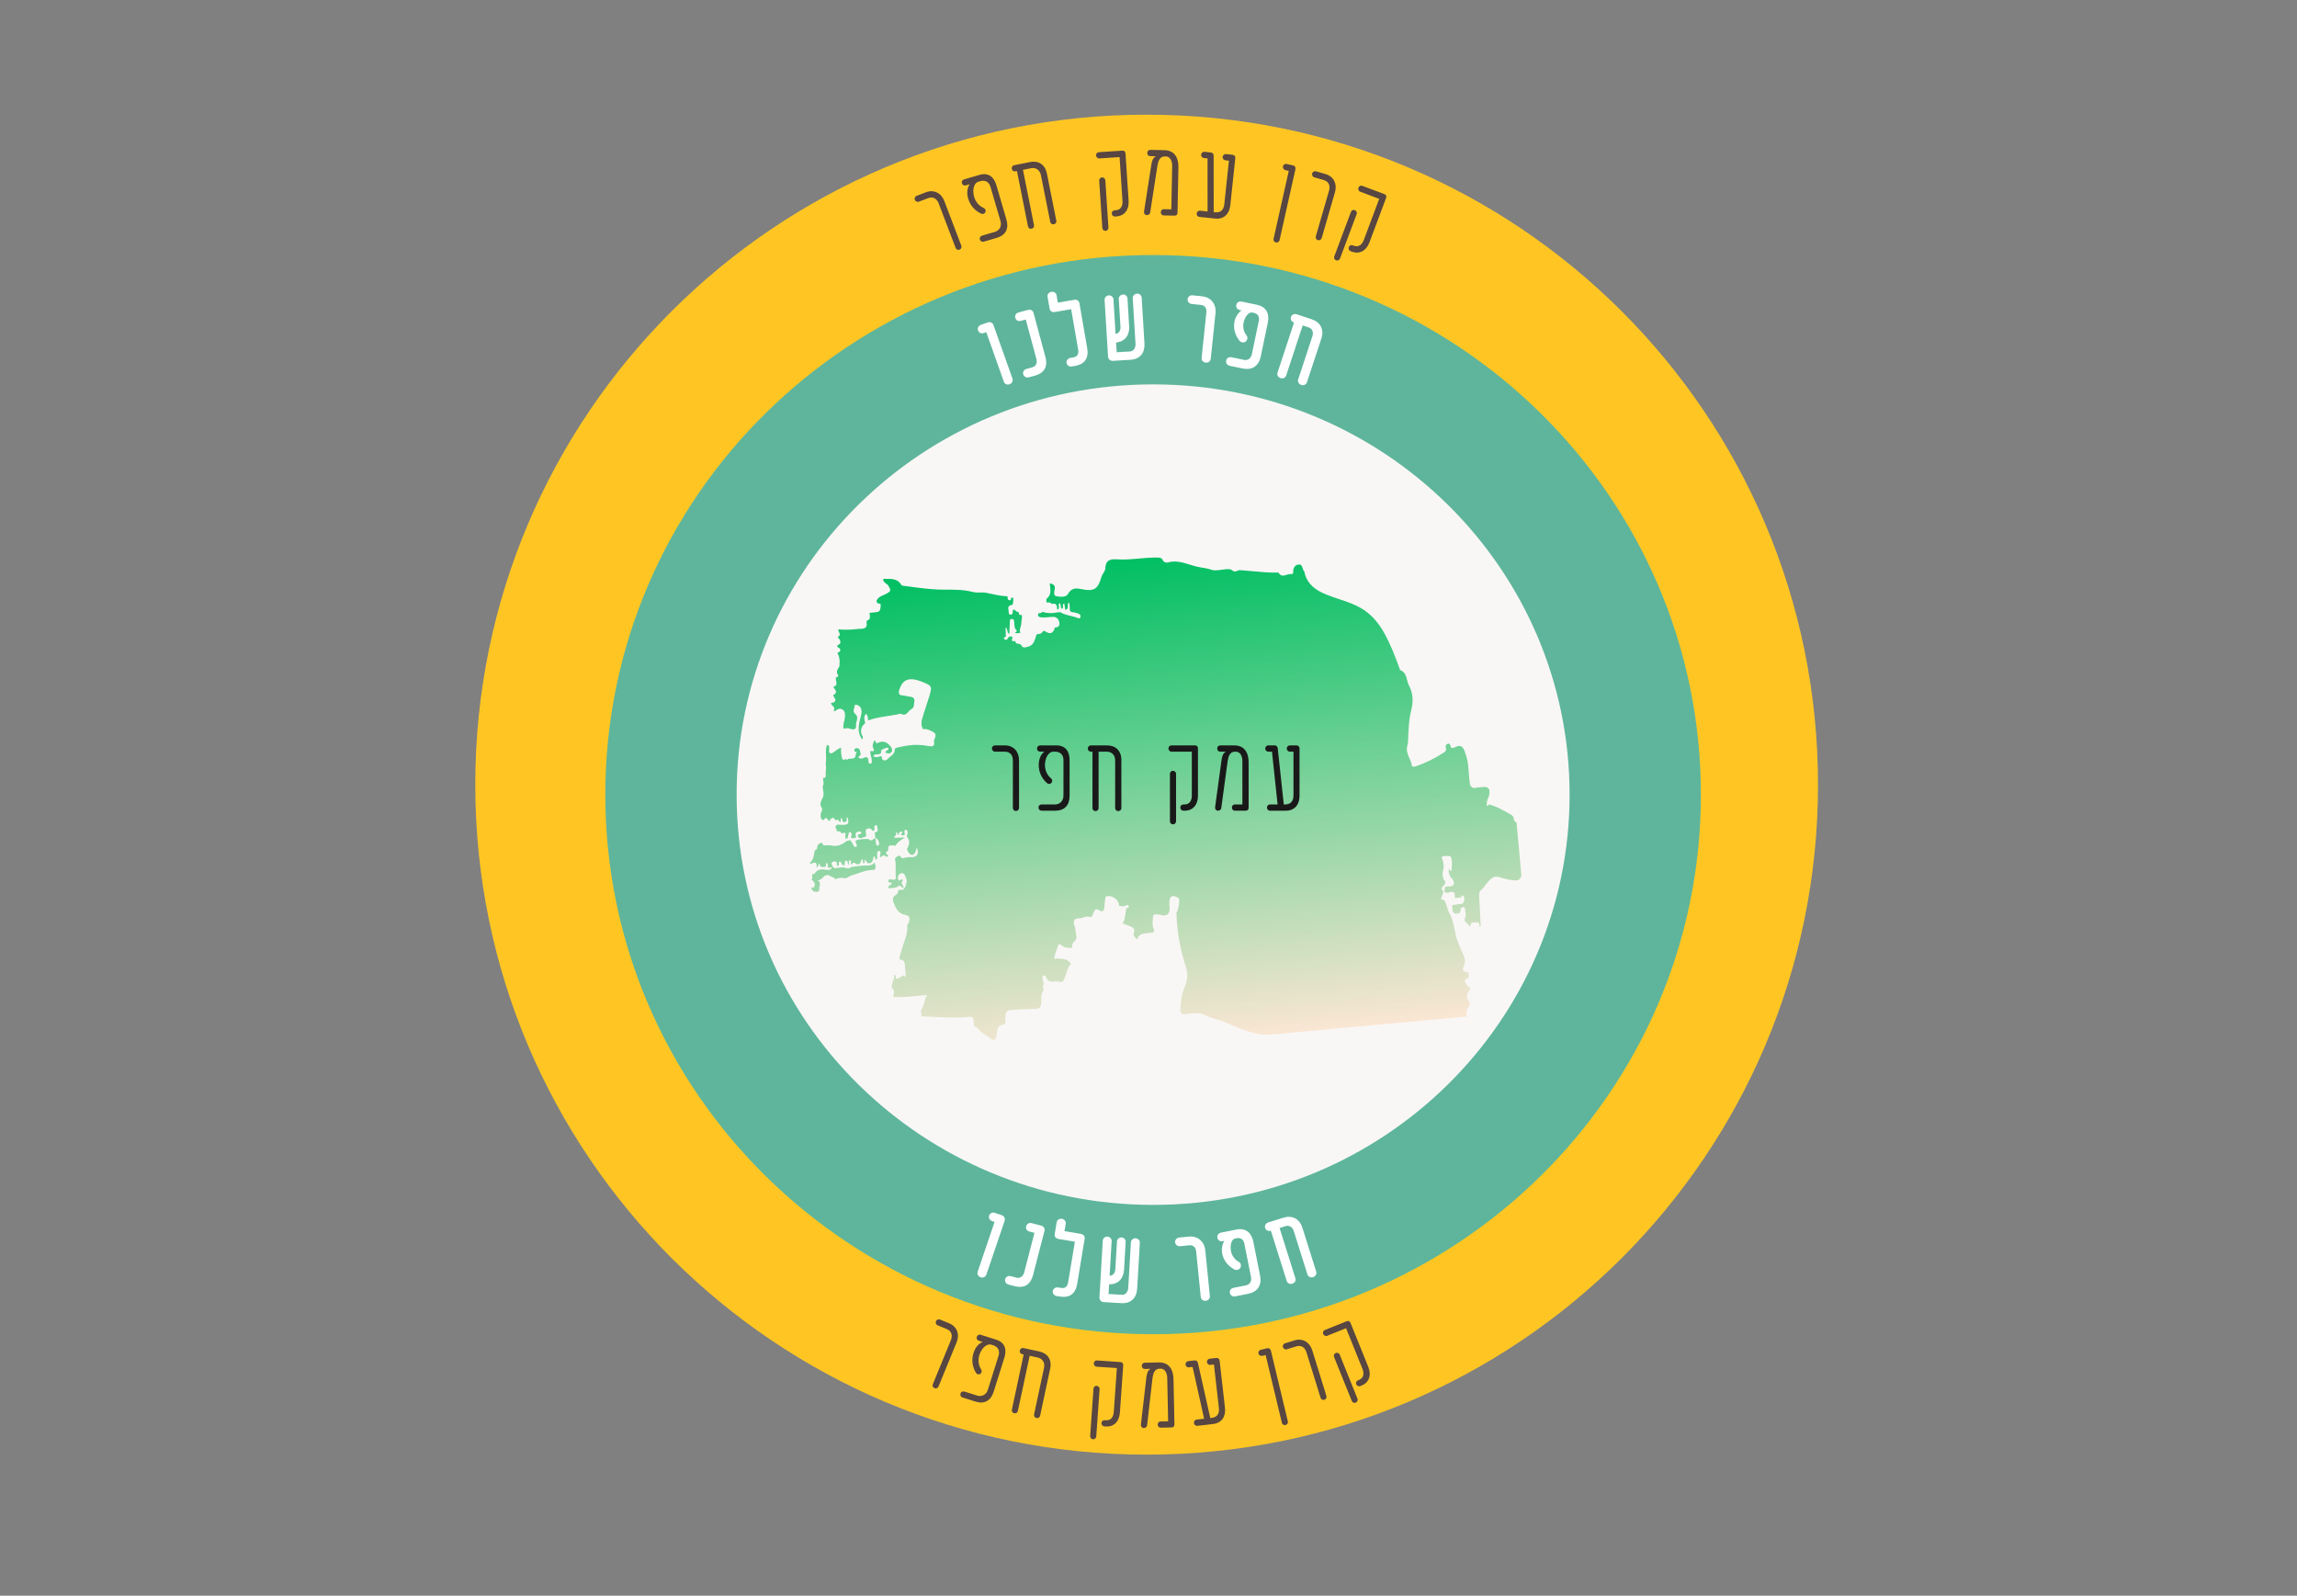
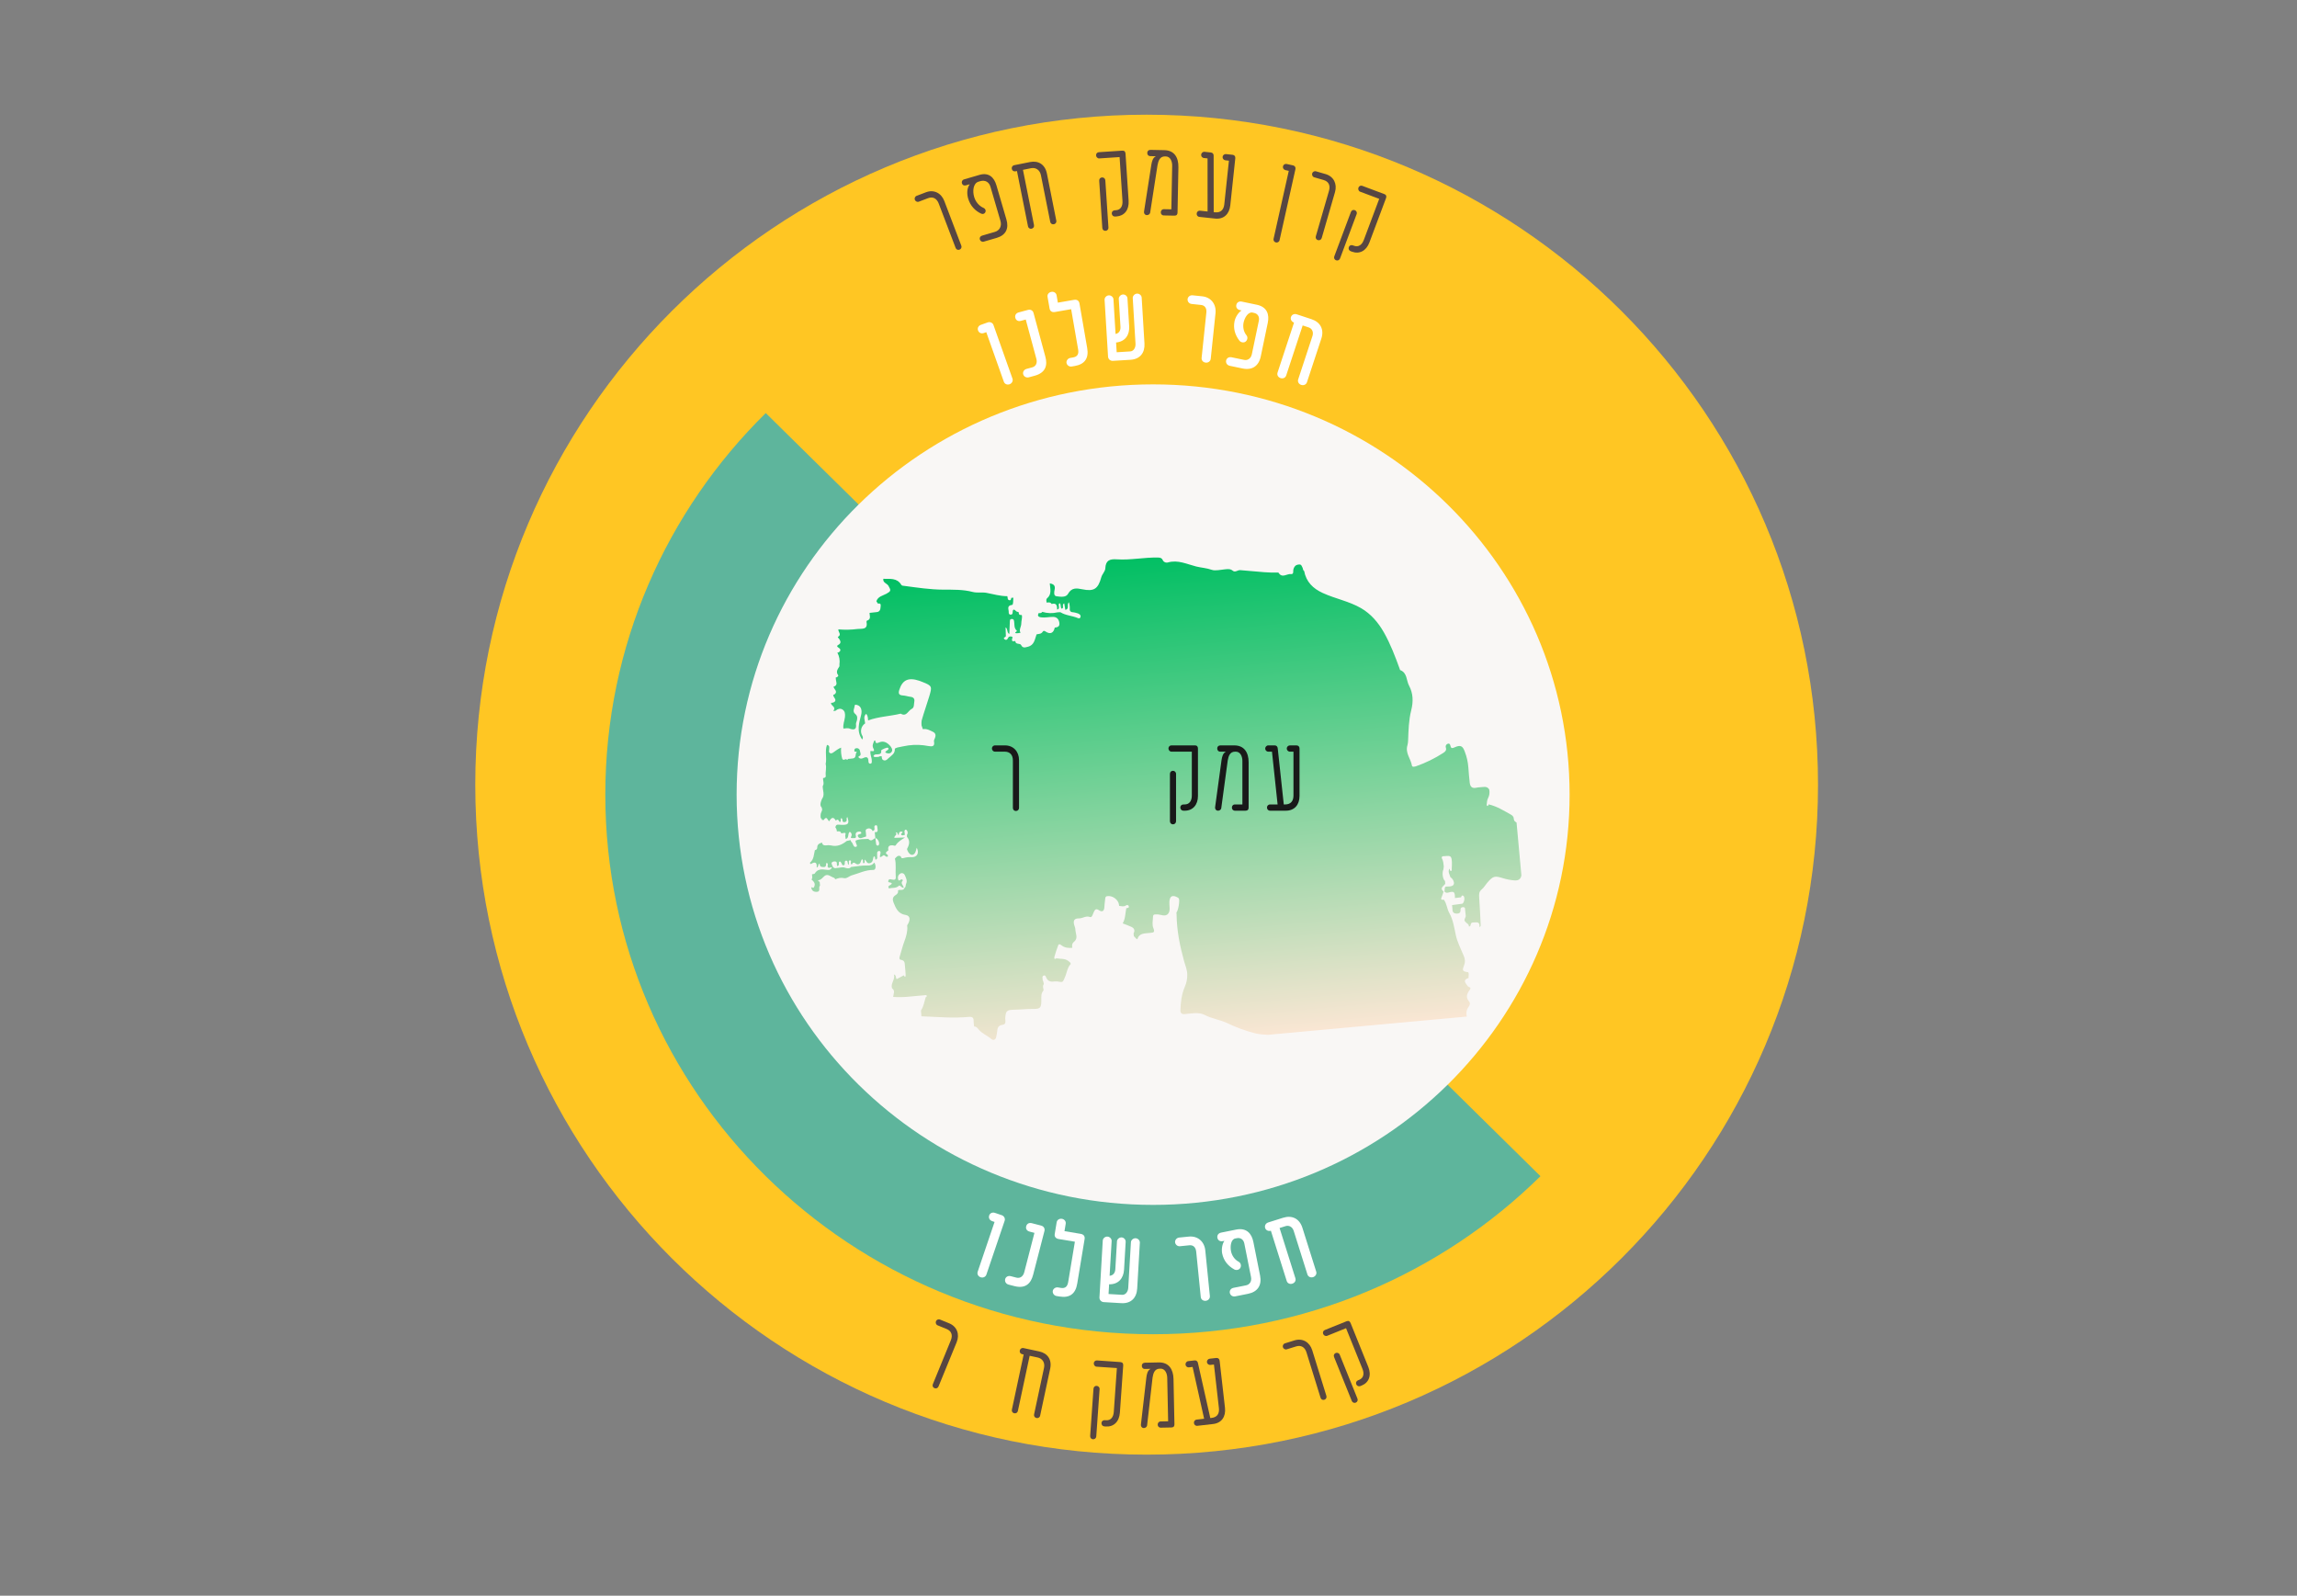
<svg xmlns="http://www.w3.org/2000/svg" width="619" zoomAndPan="magnify" viewBox="0 0 464.25 322.5" height="430" preserveAspectRatio="xMidYMid meet" version="1.0">
  <rect x="0" y="0" width="464.25" height="322.5" fill="#808080" stroke="none" />
  <defs>
    <g />
    <clipPath id="b38d6dffce">
      <path d="M 96.059 23.18 L 367.441 23.18 L 367.441 293.992 L 96.059 293.992 Z M 96.059 23.18 " clip-rule="nonzero" />
    </clipPath>
    <clipPath id="1bfa1f3318">
      <path d="M 231.75 23.18 C 156.809 23.18 96.059 83.805 96.059 158.586 C 96.059 233.371 156.809 293.992 231.75 293.992 C 306.691 293.992 367.441 233.371 367.441 158.586 C 367.441 83.805 306.691 23.18 231.75 23.18 " clip-rule="nonzero" />
    </clipPath>
    <clipPath id="130859340a">
      <path d="M 122.34 51.539 L 343.773 51.539 L 343.773 269.656 L 122.34 269.656 Z M 122.34 51.539 " clip-rule="nonzero" />
    </clipPath>
    <clipPath id="784c1d8ad6">
      <path d="M 233.059 51.539 C 171.91 51.539 122.34 100.367 122.34 160.598 C 122.34 220.832 171.91 269.656 233.059 269.656 C 294.203 269.656 343.773 220.832 343.773 160.598 C 343.773 100.367 294.203 51.539 233.059 51.539 " clip-rule="nonzero" />
    </clipPath>
    <clipPath id="993b3e668a">
      <path d="M 148.879 77.684 L 317.234 77.684 L 317.234 243.516 L 148.879 243.516 Z M 148.879 77.684 " clip-rule="nonzero" />
    </clipPath>
    <clipPath id="349ea6f24b">
      <path d="M 233.059 77.684 C 186.566 77.684 148.879 114.805 148.879 160.598 C 148.879 206.391 186.566 243.516 233.059 243.516 C 279.547 243.516 317.234 206.391 317.234 160.598 C 317.234 114.805 279.547 77.684 233.059 77.684 " clip-rule="nonzero" />
    </clipPath>
    <clipPath id="fdf9702e57">
      <path d="M 163 112 L 309 112 L 309 211 L 163 211 Z M 163 112 " clip-rule="nonzero" />
    </clipPath>
    <clipPath id="89db860f38">
      <path d="M 156.105 116.871 L 300.766 103.602 L 310 204.266 L 165.344 217.535 Z M 156.105 116.871 " clip-rule="nonzero" />
    </clipPath>
    <clipPath id="569a7430f9">
      <path d="M 156.105 116.871 L 300.766 103.602 L 310 204.266 L 165.344 217.535 Z M 156.105 116.871 " clip-rule="nonzero" />
    </clipPath>
    <clipPath id="c0d52cced1">
      <path d="M 156.113 116.922 L 300.957 103.633 L 310.188 204.266 L 165.344 217.555 Z M 156.113 116.922 " clip-rule="nonzero" />
    </clipPath>
    <clipPath id="eace01e15b">
      <path d="M 156.113 116.922 L 300.77 103.652 L 309.996 204.215 L 165.336 217.488 Z M 156.113 116.922 " clip-rule="nonzero" />
    </clipPath>
    <clipPath id="9c81f4cbd3">
      <path d="M 165.664 178.215 L 165.734 178.973 C 165.672 179.051 165.625 179.137 165.59 179.23 C 165.512 179.633 165.82 180.234 165.039 180.25 C 164.422 180.266 164.047 179.98 163.961 179.355 C 164.023 179.348 164.086 179.344 164.148 179.336 C 164.301 179.469 164.422 179.48 164.527 179.277 C 164.898 178.578 164.473 178.156 164.008 177.75 C 164.309 177.426 164.098 177.047 164.121 176.691 C 164.309 176.645 164.598 176.66 164.672 176.539 C 165.223 175.617 166.051 175.66 166.949 175.781 C 167.359 175.832 167.883 175.957 168.16 175.27 C 167.824 175.27 167.488 175.582 167.301 175.215 C 167.172 174.961 167.52 174.559 167.07 174.379 C 166.82 174.645 167.152 175.238 166.469 175.238 C 165.945 175.238 165.633 175.113 165.668 174.535 C 165.23 174.68 165.523 175.246 165.059 175.324 C 165.156 174.309 164.773 174.09 163.906 174.609 C 163.773 174.688 163.73 174.48 163.699 174.355 C 164.512 173.703 164.473 172.715 164.695 171.828 C 164.977 171.766 165.18 171.609 165.172 171.305 C 165.16 170.629 165.633 170.445 166.152 170.293 C 166.203 170.766 166.5 170.879 166.926 170.855 C 167.258 170.805 167.586 170.809 167.914 170.859 C 169.176 171.188 170.191 170.723 171.137 169.961 L 171.918 169.793 C 171.965 169.91 171.977 170.078 172.066 170.145 C 172.461 170.441 172.434 171.375 173.066 171.129 C 173.453 170.98 172.828 170.348 172.934 169.898 C 173.75 169.492 174.641 169.621 175.504 169.547 C 176.078 170.199 176.473 169.602 176.918 169.344 C 176.969 169.77 177.012 170.195 177.078 170.617 C 177.09 170.703 177.129 170.773 177.195 170.828 C 177.262 170.883 177.336 170.91 177.422 170.906 C 177.516 170.887 177.586 170.836 177.629 170.75 C 177.844 170.309 177.422 169.488 176.914 169.348 L 176.797 168.184 C 177.516 168.27 177.398 167.789 177.336 167.367 C 177.301 167.133 177.359 166.719 176.984 166.797 C 176.531 166.891 176.82 167.352 176.738 167.645 C 176.73 167.676 176.727 167.707 176.727 167.742 L 176.371 167.977 C 176.301 167.758 176.164 167.602 175.961 167.504 C 175.754 167.406 175.547 167.398 175.336 167.48 C 174.738 167.652 175.035 168.113 175.02 168.465 C 175.02 168.66 175.035 168.859 175.066 169.051 C 174.723 169.164 174.387 169.301 174.035 169.383 C 173.898 169.414 173.77 169.395 173.648 169.328 C 173.523 169.262 173.438 169.16 173.391 169.031 C 173.27 168.742 173.531 168.633 173.758 168.578 C 173.93 168.535 174.121 168.496 174.074 168.293 C 174.023 168.066 173.797 168.039 173.59 168.059 C 173.105 168.102 172.84 168.387 172.965 168.848 C 173.156 169.562 172.598 169.355 172.324 169.379 C 171.73 169.426 172.047 169.133 172.121 168.844 C 172.148 168.695 172.129 168.551 172.059 168.414 C 171.992 168.277 171.887 168.176 171.746 168.113 C 171.25 168.488 171.688 169.375 170.922 169.574 L 170.828 168.887 C 170.996 168.27 170.953 168.246 170.031 168.434 C 169.902 167.922 169.508 168.004 169.137 168.035 C 169.133 167.73 169.035 167.461 168.84 167.223 C 168.957 166.449 169.504 166.688 169.988 166.707 C 171.477 166.766 171.703 166.48 171.27 165.141 C 170.867 165.348 171.457 166.016 170.75 166.145 C 169.988 166.277 170.488 165.406 170.004 165.367 C 169.746 165.555 170.145 165.945 169.727 166.156 C 169.539 165.949 169.406 165.352 168.938 165.852 C 168.461 165.086 168.113 165.121 167.574 165.988 C 167.25 165.754 167.109 164.77 166.484 165.727 C 166.453 165.773 166.238 165.699 166.105 165.684 C 166.105 165.512 166.027 165.391 165.871 165.32 C 165.844 164.898 165.805 164.5 166.023 164.086 C 166.137 163.895 166.18 163.691 166.148 163.473 C 166.117 163.25 166.023 163.066 165.859 162.914 C 165.738 162.391 165.949 161.93 166.137 161.465 C 166.766 160.633 166.246 159.738 166.285 158.871 C 166.641 158.344 166.305 157.789 166.348 157.25 C 166.672 157.23 166.938 157.137 166.891 156.734 C 166.801 155.961 167.082 155.188 166.879 154.414 C 167.141 153.137 166.684 151.812 167.141 150.551 C 167.789 150.672 167.57 151.184 167.574 151.566 C 167.574 151.793 167.465 152.023 167.711 152.18 C 167.984 152.348 168.215 152.211 168.434 152.059 C 168.938 151.707 169.418 151.316 170 151.098 C 169.938 151.848 170.008 152.582 170.211 153.305 C 170.418 153.785 170.746 153.422 171.02 153.422 C 171.172 153.602 171.305 153.586 171.414 153.379 C 171.742 153.348 172.074 153.332 172.402 153.281 C 173.125 153.168 172.793 152.395 173.148 152.016 C 173.25 151.91 172.859 151.906 172.688 151.887 C 172.668 151.594 172.629 151.301 173.035 151.223 C 173.199 151.184 173.352 151.207 173.5 151.289 C 173.645 151.375 173.738 151.496 173.789 151.656 C 173.801 151.977 174.02 152.27 173.906 152.617 C 173.84 152.832 173.254 152.816 173.625 153.176 C 173.852 153.395 174.238 153.324 174.48 153.203 C 175.246 152.824 175.512 153.109 175.523 153.863 C 175.527 154.113 175.621 154.375 175.906 154.344 C 176.266 154.305 176.199 153.961 176.199 153.719 C 176.195 153.062 175.801 152.453 175.941 151.773 C 176.328 151.793 176.93 152.027 176.504 151.227 C 176.203 150.66 176.52 150.18 176.699 149.68 L 176.801 149.664 L 176.898 149.664 C 176.922 150.16 177.129 150.305 177.605 150.078 C 178.473 149.672 179.191 149.984 179.801 150.625 C 180.152 150.992 180.492 151.508 180.219 151.941 C 179.953 152.367 179.379 152.359 178.91 152.055 C 179.016 151.793 179.281 151.699 179.469 151.527 C 179.59 151.418 179.648 151.246 179.445 151.121 C 179.281 151.016 178.07 151.516 178.094 151.699 C 178.176 152.285 177.895 152.441 177.367 152.457 C 177.074 152.465 176.695 152.402 176.523 152.844 C 176.84 153.141 177.215 152.93 177.551 152.973 L 177.793 152.863 L 178.188 152.828 C 178.234 153.188 178.219 153.598 178.707 153.68 C 179.113 153.746 179.301 153.477 179.59 153.219 C 180.176 152.688 180.914 152.328 180.855 151.359 C 180.852 151.273 181.168 151.125 181.352 151.082 C 182.098 150.922 182.844 150.773 183.598 150.652 C 184.957 150.473 186.312 150.516 187.656 150.781 C 188.375 150.906 188.969 150.895 188.777 149.887 C 188.723 149.605 188.879 149.383 188.977 149.133 C 189.176 148.648 189.094 148.172 188.602 147.93 C 187.953 147.613 187.305 147.219 186.52 147.375 L 186.254 146.609 C 186.223 146.281 186.23 145.949 186.277 145.621 C 186.742 143.969 187.328 142.352 187.824 140.703 C 188.402 138.766 188.402 138.598 186.48 137.848 C 186.262 137.762 186.047 137.668 185.828 137.594 C 183.598 136.852 182.406 137.398 181.758 139.426 C 181.539 140.117 181.648 140.508 182.469 140.555 C 182.992 140.586 183.508 140.77 184.035 140.832 C 184.684 140.906 184.902 141.289 184.785 141.859 C 184.684 142.359 184.82 143.008 184.25 143.285 C 183.535 143.637 183.207 144.93 182.047 144.234 C 179.863 144.766 177.578 144.816 175.453 145.605 C 175.406 145.141 175.434 144.656 175.055 144.273 C 174.418 144.871 174.805 145.551 174.859 146.195 C 174.68 146.316 174.523 146.461 174.395 146.633 C 174.266 146.809 174.168 146.996 174.105 147.203 C 174.043 147.41 174.016 147.621 174.023 147.836 C 174.035 148.051 174.078 148.258 174.16 148.457 C 174.305 148.762 174.559 149.043 174.254 149.461 C 173.051 147.773 173.66 146.07 174.055 144.445 C 174.25 143.648 174.086 142.754 173.293 142.5 C 173.102 142.438 172.785 142.348 172.766 142.539 C 172.703 143.125 172.23 143.797 172.844 144.289 C 173.336 144.688 173.297 145.121 173.188 145.617 C 173.129 145.871 172.973 146.137 173.004 146.379 C 173.141 147.363 172.703 147.57 171.855 147.309 C 171.402 147.078 170.934 147.207 170.469 147.246 C 170.324 146.434 170.703 145.684 170.777 144.898 C 170.836 144.305 170.797 143.711 170.258 143.387 C 169.797 143.113 169.297 143.277 168.883 143.637 C 168.828 143.688 168.707 143.66 168.422 143.688 C 169.094 142.828 167.91 142.695 167.957 142.055 L 168.371 142.004 C 168.785 141.863 168.969 141.57 168.746 141.188 C 168.594 140.934 168.402 140.719 168.41 140.406 L 168.625 140.371 C 169.449 139.758 168.543 139.316 168.469 138.789 L 168.473 138.785 C 169.465 138.48 168.922 137.746 168.93 137.164 C 168.922 137.086 168.914 137.012 168.906 136.938 C 169.191 136.887 169.539 136.652 169.395 136.453 C 168.879 135.742 169.316 135.25 169.645 134.699 C 169.699 134.602 169.641 134.441 169.66 134.312 C 169.785 133.457 169.645 132.652 169.238 131.895 L 169.449 131.867 C 170.004 131.57 169.949 131.188 169.488 130.906 C 169.145 130.695 169.098 130.516 169.41 130.348 C 170.137 129.961 169.852 129.516 169.555 129.043 C 169.484 128.93 169.195 128.824 169.426 128.676 C 170.121 128.215 169.398 127.758 169.441 127.199 C 170.734 127.316 172.023 127.289 173.312 127.121 C 174.137 127.023 175.457 127.352 175.133 125.699 C 175.113 125.617 175.172 125.453 175.23 125.438 C 176.137 125.148 175.734 124.441 175.746 123.867 C 176.234 123.812 176.719 123.754 177.207 123.707 C 177.801 123.648 177.949 123.188 177.969 122.738 C 177.98 122.449 178.195 121.832 177.449 121.996 L 177.129 121.516 C 177.449 120.531 178.43 120.398 179.172 119.988 C 180.09 119.477 180.105 119.336 179.574 118.41 C 179.273 117.883 178.402 117.793 178.531 116.984 C 179.855 117.031 181.289 116.746 182.156 118.191 C 182.289 118.41 182.555 118.383 182.785 118.414 C 185.395 118.758 187.98 119.16 190.645 119.172 C 192.613 119.18 194.652 119.121 196.637 119.645 C 197.492 119.871 198.473 119.648 199.391 119.82 C 200.785 120.078 202.156 120.5 203.594 120.492 C 203.699 120.797 203.566 121.27 204.055 121.316 C 204.332 121.344 204.352 121.043 204.395 120.828 L 204.602 120.812 C 204.668 120.809 204.734 120.801 204.801 120.793 C 204.777 121.309 204.809 122.219 204.57 122.25 C 203.379 122.395 203.91 123.184 203.875 123.746 C 203.859 123.98 203.945 124.219 204.258 124.227 C 204.547 124.234 204.664 124.066 204.668 123.789 C 204.684 122.988 204.984 123.129 205.41 123.551 C 205.512 123.652 205.711 123.652 205.863 123.699 C 205.883 123.789 205.898 123.879 205.918 123.969 C 205.969 124.348 206.262 124.281 206.516 124.293 C 206.66 124.887 206.402 125.461 206.41 126.039 C 206.418 126.668 205.887 127.246 206.258 127.895 C 205.906 127.926 205.559 128.055 205.203 127.945 C 205.121 127.664 205.723 127.664 205.457 127.414 C 204.922 126.898 205.062 126.242 204.969 125.637 C 204.926 125.355 204.887 125.098 204.52 125.102 C 204.074 125.109 204.109 125.422 204.098 125.734 C 204.078 126.5 204.035 127.27 203.996 128.141 C 203.41 127.793 203.781 127.164 203.238 126.785 C 203.262 127.457 203.273 128 203.297 128.543 C 203.309 128.812 202.594 128.84 203.031 129.195 C 203.363 129.465 203.625 129.25 203.785 128.867 C 203.887 128.617 204.172 128.617 204.398 128.648 C 204.836 128.711 204.547 129.008 204.535 129.191 C 204.492 129.828 204.93 129.539 205.207 129.559 C 205.238 130.363 206.16 129.918 206.383 130.375 C 206.723 131.074 207.258 130.828 207.742 130.715 C 209.051 130.402 209.141 129.203 209.504 128.207 C 209.938 128.102 210.43 128.168 210.723 127.699 C 210.891 127.43 211.062 127.465 211.355 127.656 C 212.273 128.266 212.953 127.938 213.176 126.844 C 213.773 126.785 214.227 126.602 214.105 125.859 C 213.992 125.156 213.617 124.699 212.879 124.68 C 212.055 124.66 211.242 124.887 210.398 124.762 C 209.746 124.664 209.691 124.414 209.914 123.914 C 210.199 123.93 210.484 123.934 210.668 123.66 C 211.688 123.969 212.715 124 213.75 123.754 L 214.312 123.73 C 215.387 124.41 216.691 124.422 217.832 124.91 C 218.02 124.992 218.25 125.012 218.352 124.789 C 218.402 124.68 218.414 124.566 218.387 124.445 C 218.359 124.328 218.293 124.234 218.195 124.16 C 217.93 123.945 217.59 123.918 217.281 123.812 C 216.906 123.684 216.363 123.863 216.211 123.281 C 216.242 122.75 216.188 122.23 216.047 121.715 C 215.551 122.176 216.164 122.949 215.453 123.223 C 215.406 123.223 215.359 123.23 215.312 123.246 C 215.242 122.82 215.172 122.395 215.094 121.938 C 214.516 122.195 215.156 122.84 214.602 123.027 C 214.223 122.738 214.543 122.18 214.141 121.895 C 213.703 122.242 214.414 122.996 213.664 123.211 C 213.648 122.473 213.594 121.781 212.539 122.066 C 212.289 121.645 211.895 121.754 211.52 121.781 C 211.508 121.492 211.379 121.137 211.621 120.93 C 212.645 120.062 212.234 118.957 212.176 117.906 C 212.93 118.035 213.352 118.32 213.141 119.23 C 213.051 119.625 212.918 120.43 213.523 120.508 C 214.309 120.609 215.422 120.801 215.852 120.035 C 216.59 118.711 217.602 118.863 218.727 119.094 C 221.098 119.586 221.934 119.039 222.586 116.664 C 222.758 116.035 223.375 115.477 223.398 114.871 C 223.469 113.254 224.285 112.949 225.711 113.047 C 228.5 113.238 231.266 112.621 234.059 112.684 C 234.465 112.691 234.82 112.785 234.977 113.145 C 235.062 113.359 235.207 113.516 235.41 113.613 C 235.617 113.715 235.828 113.734 236.047 113.672 C 238.086 113.094 239.887 114.02 241.75 114.488 C 242.797 114.75 243.867 114.789 244.922 115.168 C 245.617 115.418 246.711 115.137 247.625 115.059 C 248.16 115.012 248.676 114.941 249.141 115.336 C 249.648 115.766 250.125 115.191 250.66 115.23 C 252.281 115.355 253.914 115.508 255.531 115.645 C 256.41 115.723 257.27 115.723 258.141 115.711 C 258.238 115.711 258.387 115.711 258.422 115.77 C 259.152 116.938 260.109 115.902 260.945 116.027 C 261.27 116.074 261.402 115.812 261.375 115.496 C 261.363 115.188 261.438 114.902 261.59 114.637 C 261.797 114.23 262.148 114.113 262.582 114.086 C 263.051 114.055 263.086 114.434 263.246 114.707 C 263.375 114.93 263.305 115.25 263.582 115.402 C 263.996 117.605 265.367 118.945 267.359 119.855 C 269.883 121.008 272.668 121.516 275.07 122.902 C 277.074 124.062 278.559 125.805 279.703 127.816 C 281.027 130.152 281.973 132.652 282.887 135.164 C 282.922 135.258 282.938 135.406 283.004 135.43 C 284.445 135.992 284.215 137.508 284.781 138.562 C 285.633 140.148 285.66 141.832 285.223 143.555 C 284.723 145.527 284.672 147.551 284.598 149.566 C 284.594 149.934 284.547 150.293 284.453 150.648 C 283.984 152.188 285.141 153.359 285.371 154.742 C 285.43 155.09 285.973 154.945 286.266 154.84 C 288.176 154.164 289.98 153.281 291.68 152.184 C 292.105 151.906 292.41 151.645 292.215 151.059 C 292.168 150.906 292.18 150.758 292.25 150.617 C 292.324 150.473 292.438 150.379 292.586 150.328 C 292.992 150.188 293.094 150.469 293.168 150.797 C 293.297 151.375 293.66 151.191 294.012 151.035 C 295.176 150.52 295.629 150.719 296.062 151.945 C 296.457 152.973 296.695 154.035 296.773 155.137 C 296.824 156.133 296.945 157.125 297.043 158.121 C 297.121 158.941 297.469 159.414 298.406 159.199 C 298.855 159.094 299.332 159.121 299.793 159.055 C 300.309 158.98 300.719 159.102 300.988 159.566 C 301.121 160.203 301.031 160.809 300.723 161.383 C 300.527 161.73 300.539 162.203 300.48 162.625 C 300.465 162.75 300.547 162.918 300.699 162.879 C 300.773 162.863 300.816 162.68 300.871 162.57 C 302.473 162.93 303.84 163.789 305.25 164.57 C 305.621 164.773 305.926 164.992 305.949 165.453 C 305.965 165.785 306.125 166.027 306.418 166.176 C 307.586 166.84 307.719 168.004 307.895 169.152 C 307.973 169.652 308.309 169.742 308.738 169.688 C 308.902 169.762 308.984 169.887 308.98 170.066 C 308.375 170.188 307.93 170.48 307.953 171.168 C 307.988 172.266 307.562 173.273 307.387 174.328 C 307.371 174.398 307.375 174.461 307.406 174.523 C 307.836 175.18 307.578 175.883 307.535 176.562 C 307.469 177.578 307.039 178.016 306.043 177.93 C 305.289 177.871 304.551 177.727 303.832 177.508 C 302.09 176.961 301.766 177.02 300.559 178.445 C 300.195 178.871 299.914 179.395 299.5 179.727 C 298.898 180.215 298.914 180.746 298.961 181.398 C 299.09 183.23 299.168 185.07 299.262 186.906 C 299.27 187.066 299.309 187.238 299.012 187.359 C 299.133 186.18 298.438 186.422 297.676 186.445 C 297.008 186.469 297.445 187.312 296.875 187.246 C 296.914 186.742 296.426 186.625 296.188 186.328 C 295.695 185.879 296.312 185.477 296.238 185.047 C 296.191 184.621 296.145 184.195 296.102 183.77 C 296.133 183.395 295.918 183.32 295.602 183.352 C 295.254 183.391 295.168 183.605 295.188 183.91 C 295.223 184.5 294.863 184.664 294.363 184.645 C 293.855 184.625 293.566 184.371 293.559 183.832 C 293.555 183.531 293.508 183.234 293.477 182.938 L 293.496 182.922 L 295.562 182.645 C 295.98 182.371 296.129 181.293 295.758 181.051 C 295.453 180.855 295.375 181.133 295.305 181.355 L 294.062 181.5 C 294.059 180.219 293.883 180.066 292.719 180.398 C 292.406 180.5 292.141 180.422 291.926 180.172 C 292.055 179.855 291.859 179.453 292.188 179.191 C 292.445 179.184 292.707 179.18 292.965 179.16 C 293.832 179.098 294.078 178.629 293.68 177.852 C 293.555 177.617 293.379 177.434 293.152 177.293 C 292.984 176.723 292.566 176.18 292.965 175.547 C 293.055 175.711 293.004 176.023 293.223 176.023 C 293.5 176.027 293.402 175.746 293.41 175.566 C 293.445 175.113 293.457 174.66 293.445 174.203 C 293.363 173 293.223 172.902 291.984 173.035 C 291.223 172.98 291.324 173.367 291.582 173.828 L 291.699 174.285 L 291.805 175.094 C 291.781 175.297 291.762 175.496 291.738 175.695 C 291.406 176.367 291.586 177.695 292.055 178.062 C 292.07 178.246 292.082 178.43 292.098 178.617 C 291.805 179.102 290.875 179.445 291.754 180.184 C 291.66 180.547 291.539 180.898 291.398 181.242 C 291.156 181.738 291.254 181.93 291.812 181.828 C 292.43 182.629 292.426 183.664 292.938 184.562 C 293.664 185.84 293.906 187.418 294.215 188.895 C 294.527 190.395 295.234 191.727 295.809 193.113 C 296.141 193.805 296.16 194.504 295.871 195.211 C 295.48 196.16 295.641 196.375 296.738 196.484 C 296.98 196.863 296.746 197.273 296.82 197.66 C 296.008 197.914 295.863 198.258 296.355 198.895 C 296.527 199.113 296.625 199.418 296.973 199.512 C 297.27 199.594 297.246 199.793 297.059 200.043 C 296.508 200.785 296.164 201.543 296.914 202.395 C 297.227 202.746 297.035 203.211 296.812 203.504 C 296.277 204.215 296.332 204.98 296.508 205.742 C 296.574 205.934 296.578 206.125 296.523 206.32 C 296.469 206.516 296.363 206.68 296.211 206.809 C 295.641 207.328 295.062 207.723 294.215 207.781 C 288.309 208.215 282.43 209.027 276.488 209.012 C 274.266 209.004 272.043 209.273 269.82 209.387 C 268.992 209.426 268.16 209.387 267.332 209.371 C 264.453 209.32 261.574 209.289 258.695 209.199 C 257.012 209.148 255.277 209.219 253.66 208.836 C 251.691 208.328 249.793 207.629 247.965 206.746 C 246.5 206.07 244.902 205.875 243.441 205.109 C 242.348 204.543 240.84 204.809 239.516 204.953 C 238.871 205.023 238.547 204.77 238.574 204.133 C 238.641 202.539 238.809 200.965 239.449 199.477 C 239.82 198.652 239.988 197.789 239.957 196.887 C 239.922 195.938 239.57 195.156 239.328 194.289 C 238.469 191.203 237.836 188.059 237.801 184.828 C 237.789 184.695 237.777 184.559 237.77 184.426 C 238.141 184.031 238.5 181.957 238.246 181.578 C 238.16 181.477 238.059 181.398 237.938 181.344 C 236.914 180.801 236.406 181.148 236.344 182.297 C 236.301 183.074 236.594 183.984 236.137 184.609 C 235.547 185.41 234.602 184.781 233.812 184.805 C 233.504 184.816 233.062 184.73 233.043 185.215 C 233.008 186.004 232.82 186.891 233.102 187.562 C 233.508 188.539 233.051 188.465 232.402 188.547 C 231.406 188.676 230.246 188.523 229.883 189.82 C 229.496 189.742 229.438 189.367 229.164 189.23 C 229.145 189.031 229.125 188.832 229.109 188.633 C 229.453 188.008 229.219 187.574 228.629 187.309 C 228.07 187.051 227.484 186.848 226.91 186.621 C 227.477 185.676 227.418 184.578 227.641 183.547 C 227.879 183.492 228.258 183.547 228.125 183.129 C 228.031 182.836 227.707 182.898 227.531 183.016 C 227.078 183.312 226.633 183.117 226.184 183.086 C 226.18 183.02 226.176 182.953 226.168 182.887 C 226.066 181.824 224.801 180.914 223.738 181.125 C 223.363 181.199 223.398 181.508 223.363 181.742 C 223.277 182.297 223.246 182.859 223.199 183.422 C 223.133 184.168 222.742 184.375 222.133 183.973 C 221.516 183.559 221.293 183.805 221.043 184.383 C 220.887 184.75 220.691 185.484 220.332 185.344 C 219.469 185.004 218.832 185.625 218.094 185.613 C 217.094 185.598 216.887 186.066 217.098 186.91 C 217.172 187.199 217.332 187.484 217.336 187.77 C 217.344 188.621 217.969 189.594 217.113 190.293 C 216.684 190.645 216.656 190.961 216.703 191.398 C 216.715 191.449 216.723 191.504 216.727 191.559 C 215.918 191.645 215.152 191.547 214.496 191.023 C 214.25 190.824 213.996 190.727 213.867 191.074 C 213.578 191.836 213.32 192.613 213.102 193.398 C 213.043 193.602 213.074 194.016 213.504 193.676 C 214.32 193.848 215.211 193.66 215.945 194.238 C 216.16 194.41 216.379 194.527 216.406 194.824 C 215.656 195.625 215.617 196.758 215.152 197.699 C 214.887 198.242 214.891 198.555 214.234 198.438 C 213.848 198.344 213.457 198.32 213.059 198.359 C 212.266 198.492 211.723 198.258 211.422 197.504 C 211.348 197.27 211.207 197.047 210.945 197.168 C 210.492 197.371 210.789 197.789 210.738 198.109 L 210.844 198.312 L 210.965 198.816 C 210.965 198.816 210.969 198.902 210.969 198.906 C 210.676 199.254 210.84 199.633 210.906 200.004 C 210.914 200.059 210.914 200.109 210.906 200.164 C 210.371 200.77 210.469 201.512 210.465 202.23 C 210.457 203.617 210.266 203.934 208.898 203.91 C 207.598 203.891 206.316 204.047 205.027 204.07 C 203.488 204.102 203.258 204.273 203.172 205.812 C 203.168 205.98 203.176 206.145 203.203 206.312 C 203.258 206.789 203.082 207.074 202.574 207.137 C 201.852 207.223 201.586 207.68 201.551 208.375 C 201.504 208.801 201.43 209.227 201.324 209.645 C 201.211 210.223 200.688 210.262 200.414 210.027 C 199.57 209.293 198.469 208.906 197.754 208.016 C 197.52 207.719 197.289 207.445 196.871 207.457 L 196.875 207.461 C 196.844 207.098 196.781 206.734 196.785 206.371 C 196.789 205.695 196.535 205.457 195.82 205.523 C 192.621 205.824 189.426 205.516 186.23 205.402 C 186.199 205.012 186.168 204.617 186.137 204.227 C 186.676 203.418 186.824 202.469 187.086 201.562 C 187.176 201.477 187.359 201.363 187.344 201.316 C 187.234 201.008 186.965 201.145 186.754 201.156 C 184.676 201.293 182.613 201.672 180.516 201.477 C 180.559 200.883 181 200.238 180.289 199.746 C 179.941 198.75 180.984 198 180.664 196.934 C 181.242 197.145 180.969 197.648 181.238 197.883 L 182.672 197.117 C 182.887 197.59 183.047 197.457 183.043 197.051 C 183.035 196.422 182.934 195.793 182.891 195.164 C 182.855 194.629 182.863 194.105 182.121 193.996 C 181.738 193.941 181.742 193.625 181.852 193.293 C 182.172 192.293 182.406 191.27 182.777 190.273 C 183.129 189.324 183.457 188.285 183.367 187.211 C 183.359 187.148 183.352 187.082 183.344 187.02 C 184.074 185.953 183.992 185.066 183.043 184.922 C 181.512 184.684 181.062 183.566 180.586 182.387 C 180.348 181.789 180.406 181.289 180.984 180.926 C 181.344 180.699 181.605 180.426 181.492 179.953 C 181.895 179.68 182.578 180.129 182.82 179.438 C 183.121 179.246 183 178.895 183.129 178.629 C 183.438 177.98 183.094 177.371 182.836 176.801 C 182.754 176.641 182.629 176.535 182.457 176.488 C 182.285 176.438 182.121 176.457 181.969 176.551 C 181.773 176.664 181.633 176.82 181.547 177.031 C 181.461 177.238 181.449 177.449 181.512 177.664 C 181.629 178.219 181.898 177.844 182.137 177.738 C 182.328 177.656 182.539 177.887 182.461 177.965 C 181.883 178.555 182.656 178.945 182.648 179.438 C 182.219 179.492 181.91 178.785 181.68 179.012 C 181.074 179.605 180.32 179.352 179.664 179.574 C 179.629 179.473 179.594 179.371 179.562 179.27 C 179.32 178.945 181.219 178.574 179.539 178.277 C 179.469 177.625 179.867 177.656 180.301 177.766 C 180.785 177.883 181.09 177.797 181.043 177.203 C 180.941 175.984 181.168 174.746 180.875 173.535 C 181.195 173.188 181.488 172.75 182.07 173.082 L 182.062 173.078 C 182.113 173.551 182.473 173.469 182.734 173.391 C 183.238 173.25 183.75 173.203 184.27 173.242 C 185.375 173.281 185.832 172.371 185.281 171.332 C 185.141 171.73 185.098 172.207 184.844 172.508 C 184.344 173.094 183.621 172.656 183.312 171.609 C 183.758 170.781 184.023 169.949 183.301 169.125 L 183.305 168.734 C 183.414 168.586 183.461 168.418 183.449 168.234 C 183.434 168.051 183.363 167.891 183.234 167.762 C 183.188 167.703 183.031 167.652 182.988 167.684 C 182.645 167.926 182.891 168.27 182.859 168.566 C 182.859 168.629 182.863 168.695 182.871 168.758 C 182.621 168.754 182.32 168.969 182.145 168.684 C 181.984 168.43 182.48 168.391 182.41 168.121 C 181.832 167.934 181.664 168.289 181.641 168.762 C 181.285 168.699 181.586 168.176 181.012 168.234 C 181.496 168.734 180.723 168.828 180.758 169.336 L 182.91 169.258 C 182.227 169.699 181.504 170.086 181.047 170.816 C 180.898 171.051 180.617 170.844 180.395 170.84 C 179.922 170.832 179.508 170.898 179.512 171.512 C 179.523 171.629 179.539 171.742 179.551 171.859 C 179.242 172.133 178.676 172.371 179.43 172.781 C 179.438 172.891 179.449 172.996 179.457 173.105 C 179.051 173.371 178.785 172.668 178.516 172.883 C 177.496 173.695 177.93 172.859 177.961 172.434 C 177.977 172.246 177.984 172.004 177.715 171.988 C 177.609 171.98 177.516 172.004 177.434 172.066 C 177.352 172.133 177.301 172.215 177.285 172.316 C 177.273 172.707 177.281 173.098 177.309 173.484 C 177.152 173.551 176.941 174.082 176.871 173.43 C 176.855 173.277 176.859 173.059 176.621 173.094 C 176.562 173.105 176.531 173.305 176.488 173.414 C 176.406 173.84 176.363 174.285 175.844 174.441 C 175.207 174.629 175.117 174.008 174.805 173.727 C 174.602 173.949 174.965 174.352 174.531 174.48 C 174.25 174.27 174.641 173.859 174.211 173.656 C 173.926 173.984 174.023 174.664 173.348 174.691 C 172.957 174.711 172.559 173.914 172.156 174.711 C 172.113 174.793 171.934 174.547 171.949 174.371 C 171.961 174.195 172.129 173.922 171.816 173.902 C 171.422 173.875 171.602 174.219 171.574 174.418 C 171.555 174.551 171.543 174.68 171.531 174.812 C 171.352 174.676 171.355 174.473 171.324 174.281 C 171.297 174.117 171.25 173.945 171.043 173.941 C 170.773 173.934 170.738 174.125 170.734 174.336 C 170.727 174.559 170.801 174.84 170.473 174.879 C 170.156 174.918 170.18 174.582 170.051 174.418 C 169.941 174.277 169.898 174.027 169.617 174.152 C 169.402 174.41 169.766 174.926 169.227 175.047 C 169 174.754 169.414 174.094 168.664 174.094 C 168.297 174.098 167.988 174.312 168.09 174.594 C 168.254 175.027 168.41 175.664 169.16 175.414 C 169.719 175.422 170.242 175.148 170.855 175.391 C 171.051 175.465 171.684 175.652 172.008 175.227 C 173.098 175.113 174.191 174.887 175.273 174.926 C 175.922 174.945 176.344 174.82 176.707 174.336 C 177.086 174.902 177.047 175.82 176.535 175.816 C 174.941 175.797 173.613 176.504 172.168 176.906 C 171.605 177.066 171.156 177.617 170.555 177.473 C 169.922 177.32 169.383 177.484 168.828 177.707 L 168.824 177.703 C 168.742 177.602 168.676 177.438 168.574 177.41 C 167.945 177.227 167.328 176.531 166.688 177.008 C 166.281 177.316 166.039 177.777 165.438 177.91 C 165.164 177.973 165.508 178.156 165.664 178.215 " clip-rule="nonzero" />
    </clipPath>
    <linearGradient x1="0.5" gradientTransform="matrix(144.66, -13.271, 9.226, 100.567, 158.407, 118.83)" y1="-0.056" x2="0.5" gradientUnits="userSpaceOnUse" y2="1.038" id="d80487bb5f">
      <stop stop-opacity="1" stop-color="rgb(0%, 74.899%, 38.799%)" offset="0" />
      <stop stop-opacity="1" stop-color="rgb(0%, 74.899%, 38.799%)" offset="0.031" />
      <stop stop-opacity="1" stop-color="rgb(0%, 74.899%, 38.799%)" offset="0.047" />
      <stop stop-opacity="1" stop-color="rgb(0.169%, 74.925%, 38.875%)" offset="0.055" />
      <stop stop-opacity="1" stop-color="rgb(0.768%, 75.02%, 39.145%)" offset="0.059" />
      <stop stop-opacity="1" stop-color="rgb(1.196%, 75.087%, 39.339%)" offset="0.062" />
      <stop stop-opacity="1" stop-color="rgb(1.624%, 75.154%, 39.531%)" offset="0.066" />
      <stop stop-opacity="1" stop-color="rgb(2.051%, 75.221%, 39.725%)" offset="0.07" />
      <stop stop-opacity="1" stop-color="rgb(2.478%, 75.288%, 39.917%)" offset="0.074" />
      <stop stop-opacity="1" stop-color="rgb(2.905%, 75.356%, 40.109%)" offset="0.078" />
      <stop stop-opacity="1" stop-color="rgb(3.333%, 75.423%, 40.302%)" offset="0.082" />
      <stop stop-opacity="1" stop-color="rgb(3.76%, 75.49%, 40.495%)" offset="0.086" />
      <stop stop-opacity="1" stop-color="rgb(4.187%, 75.557%, 40.688%)" offset="0.09" />
      <stop stop-opacity="1" stop-color="rgb(4.616%, 75.624%, 40.881%)" offset="0.094" />
      <stop stop-opacity="1" stop-color="rgb(5.043%, 75.691%, 41.074%)" offset="0.098" />
      <stop stop-opacity="1" stop-color="rgb(5.47%, 75.758%, 41.267%)" offset="0.102" />
      <stop stop-opacity="1" stop-color="rgb(5.898%, 75.826%, 41.46%)" offset="0.105" />
      <stop stop-opacity="1" stop-color="rgb(6.325%, 75.893%, 41.652%)" offset="0.109" />
      <stop stop-opacity="1" stop-color="rgb(6.752%, 75.96%, 41.844%)" offset="0.113" />
      <stop stop-opacity="1" stop-color="rgb(7.179%, 76.027%, 42.038%)" offset="0.117" />
      <stop stop-opacity="1" stop-color="rgb(7.607%, 76.094%, 42.23%)" offset="0.121" />
      <stop stop-opacity="1" stop-color="rgb(8.035%, 76.161%, 42.424%)" offset="0.125" />
      <stop stop-opacity="1" stop-color="rgb(8.463%, 76.228%, 42.616%)" offset="0.129" />
      <stop stop-opacity="1" stop-color="rgb(8.89%, 76.295%, 42.809%)" offset="0.133" />
      <stop stop-opacity="1" stop-color="rgb(9.317%, 76.363%, 43.001%)" offset="0.137" />
      <stop stop-opacity="1" stop-color="rgb(9.744%, 76.43%, 43.195%)" offset="0.141" />
      <stop stop-opacity="1" stop-color="rgb(10.172%, 76.497%, 43.387%)" offset="0.145" />
      <stop stop-opacity="1" stop-color="rgb(10.599%, 76.564%, 43.581%)" offset="0.148" />
      <stop stop-opacity="1" stop-color="rgb(11.026%, 76.631%, 43.773%)" offset="0.152" />
      <stop stop-opacity="1" stop-color="rgb(11.455%, 76.698%, 43.965%)" offset="0.156" />
      <stop stop-opacity="1" stop-color="rgb(11.882%, 76.765%, 44.157%)" offset="0.16" />
      <stop stop-opacity="1" stop-color="rgb(12.309%, 76.833%, 44.351%)" offset="0.164" />
      <stop stop-opacity="1" stop-color="rgb(12.737%, 76.9%, 44.543%)" offset="0.168" />
      <stop stop-opacity="1" stop-color="rgb(13.164%, 76.967%, 44.737%)" offset="0.172" />
      <stop stop-opacity="1" stop-color="rgb(13.591%, 77.032%, 44.93%)" offset="0.176" />
      <stop stop-opacity="1" stop-color="rgb(14.018%, 77.1%, 45.122%)" offset="0.18" />
      <stop stop-opacity="1" stop-color="rgb(14.445%, 77.167%, 45.314%)" offset="0.184" />
      <stop stop-opacity="1" stop-color="rgb(14.874%, 77.234%, 45.508%)" offset="0.188" />
      <stop stop-opacity="1" stop-color="rgb(15.302%, 77.301%, 45.7%)" offset="0.191" />
      <stop stop-opacity="1" stop-color="rgb(15.729%, 77.368%, 45.894%)" offset="0.195" />
      <stop stop-opacity="1" stop-color="rgb(16.156%, 77.435%, 46.086%)" offset="0.199" />
      <stop stop-opacity="1" stop-color="rgb(16.583%, 77.502%, 46.278%)" offset="0.203" />
      <stop stop-opacity="1" stop-color="rgb(17.01%, 77.57%, 46.471%)" offset="0.207" />
      <stop stop-opacity="1" stop-color="rgb(17.438%, 77.637%, 46.664%)" offset="0.211" />
      <stop stop-opacity="1" stop-color="rgb(17.865%, 77.704%, 46.857%)" offset="0.215" />
      <stop stop-opacity="1" stop-color="rgb(18.294%, 77.771%, 47.05%)" offset="0.219" />
      <stop stop-opacity="1" stop-color="rgb(18.721%, 77.838%, 47.243%)" offset="0.223" />
      <stop stop-opacity="1" stop-color="rgb(19.148%, 77.905%, 47.435%)" offset="0.227" />
      <stop stop-opacity="1" stop-color="rgb(19.576%, 77.972%, 47.627%)" offset="0.23" />
      <stop stop-opacity="1" stop-color="rgb(20.003%, 78.04%, 47.821%)" offset="0.234" />
      <stop stop-opacity="1" stop-color="rgb(20.43%, 78.107%, 48.013%)" offset="0.238" />
      <stop stop-opacity="1" stop-color="rgb(20.857%, 78.174%, 48.207%)" offset="0.242" />
      <stop stop-opacity="1" stop-color="rgb(21.284%, 78.241%, 48.399%)" offset="0.246" />
      <stop stop-opacity="1" stop-color="rgb(21.713%, 78.308%, 48.592%)" offset="0.25" />
      <stop stop-opacity="1" stop-color="rgb(22.141%, 78.375%, 48.784%)" offset="0.254" />
      <stop stop-opacity="1" stop-color="rgb(22.568%, 78.442%, 48.978%)" offset="0.258" />
      <stop stop-opacity="1" stop-color="rgb(22.995%, 78.51%, 49.17%)" offset="0.262" />
      <stop stop-opacity="1" stop-color="rgb(23.422%, 78.577%, 49.364%)" offset="0.266" />
      <stop stop-opacity="1" stop-color="rgb(23.849%, 78.644%, 49.556%)" offset="0.27" />
      <stop stop-opacity="1" stop-color="rgb(24.277%, 78.711%, 49.748%)" offset="0.273" />
      <stop stop-opacity="1" stop-color="rgb(24.704%, 78.778%, 49.94%)" offset="0.277" />
      <stop stop-opacity="1" stop-color="rgb(25.133%, 78.845%, 50.134%)" offset="0.281" />
      <stop stop-opacity="1" stop-color="rgb(25.56%, 78.912%, 50.327%)" offset="0.285" />
      <stop stop-opacity="1" stop-color="rgb(25.987%, 78.979%, 50.52%)" offset="0.289" />
      <stop stop-opacity="1" stop-color="rgb(26.414%, 79.047%, 50.713%)" offset="0.293" />
      <stop stop-opacity="1" stop-color="rgb(26.842%, 79.114%, 50.905%)" offset="0.297" />
      <stop stop-opacity="1" stop-color="rgb(27.269%, 79.181%, 51.097%)" offset="0.301" />
      <stop stop-opacity="1" stop-color="rgb(27.696%, 79.248%, 51.291%)" offset="0.305" />
      <stop stop-opacity="1" stop-color="rgb(28.123%, 79.315%, 51.483%)" offset="0.309" />
      <stop stop-opacity="1" stop-color="rgb(28.552%, 79.382%, 51.677%)" offset="0.312" />
      <stop stop-opacity="1" stop-color="rgb(28.979%, 79.449%, 51.869%)" offset="0.316" />
      <stop stop-opacity="1" stop-color="rgb(29.407%, 79.517%, 52.061%)" offset="0.32" />
      <stop stop-opacity="1" stop-color="rgb(29.834%, 79.584%, 52.254%)" offset="0.324" />
      <stop stop-opacity="1" stop-color="rgb(30.261%, 79.651%, 52.448%)" offset="0.328" />
      <stop stop-opacity="1" stop-color="rgb(30.688%, 79.718%, 52.64%)" offset="0.332" />
      <stop stop-opacity="1" stop-color="rgb(31.116%, 79.785%, 52.834%)" offset="0.336" />
      <stop stop-opacity="1" stop-color="rgb(31.543%, 79.852%, 53.026%)" offset="0.34" />
      <stop stop-opacity="1" stop-color="rgb(31.972%, 79.919%, 53.218%)" offset="0.344" />
      <stop stop-opacity="1" stop-color="rgb(32.399%, 79.987%, 53.41%)" offset="0.348" />
      <stop stop-opacity="1" stop-color="rgb(32.826%, 80.054%, 53.604%)" offset="0.352" />
      <stop stop-opacity="1" stop-color="rgb(33.253%, 80.121%, 53.796%)" offset="0.355" />
      <stop stop-opacity="1" stop-color="rgb(33.681%, 80.188%, 53.99%)" offset="0.359" />
      <stop stop-opacity="1" stop-color="rgb(34.108%, 80.254%, 54.182%)" offset="0.363" />
      <stop stop-opacity="1" stop-color="rgb(34.535%, 80.321%, 54.375%)" offset="0.367" />
      <stop stop-opacity="1" stop-color="rgb(34.962%, 80.388%, 54.567%)" offset="0.371" />
      <stop stop-opacity="1" stop-color="rgb(35.391%, 80.455%, 54.761%)" offset="0.375" />
      <stop stop-opacity="1" stop-color="rgb(35.818%, 80.522%, 54.953%)" offset="0.379" />
      <stop stop-opacity="1" stop-color="rgb(36.246%, 80.589%, 55.147%)" offset="0.383" />
      <stop stop-opacity="1" stop-color="rgb(36.673%, 80.656%, 55.339%)" offset="0.387" />
      <stop stop-opacity="1" stop-color="rgb(37.1%, 80.724%, 55.531%)" offset="0.391" />
      <stop stop-opacity="1" stop-color="rgb(37.527%, 80.791%, 55.724%)" offset="0.395" />
      <stop stop-opacity="1" stop-color="rgb(37.955%, 80.858%, 55.917%)" offset="0.398" />
      <stop stop-opacity="1" stop-color="rgb(38.382%, 80.925%, 56.11%)" offset="0.402" />
      <stop stop-opacity="1" stop-color="rgb(38.811%, 80.992%, 56.303%)" offset="0.406" />
      <stop stop-opacity="1" stop-color="rgb(39.238%, 81.059%, 56.496%)" offset="0.41" />
      <stop stop-opacity="1" stop-color="rgb(39.665%, 81.126%, 56.688%)" offset="0.414" />
      <stop stop-opacity="1" stop-color="rgb(40.092%, 81.194%, 56.88%)" offset="0.418" />
      <stop stop-opacity="1" stop-color="rgb(40.52%, 81.261%, 57.074%)" offset="0.422" />
      <stop stop-opacity="1" stop-color="rgb(40.947%, 81.328%, 57.266%)" offset="0.426" />
      <stop stop-opacity="1" stop-color="rgb(41.374%, 81.395%, 57.46%)" offset="0.43" />
      <stop stop-opacity="1" stop-color="rgb(41.801%, 81.462%, 57.652%)" offset="0.434" />
      <stop stop-opacity="1" stop-color="rgb(42.23%, 81.529%, 57.845%)" offset="0.438" />
      <stop stop-opacity="1" stop-color="rgb(42.657%, 81.596%, 58.037%)" offset="0.441" />
      <stop stop-opacity="1" stop-color="rgb(43.085%, 81.664%, 58.231%)" offset="0.445" />
      <stop stop-opacity="1" stop-color="rgb(43.512%, 81.731%, 58.423%)" offset="0.449" />
      <stop stop-opacity="1" stop-color="rgb(43.939%, 81.798%, 58.617%)" offset="0.453" />
      <stop stop-opacity="1" stop-color="rgb(44.366%, 81.865%, 58.809%)" offset="0.457" />
      <stop stop-opacity="1" stop-color="rgb(44.794%, 81.932%, 59.001%)" offset="0.461" />
      <stop stop-opacity="1" stop-color="rgb(45.221%, 81.999%, 59.193%)" offset="0.465" />
      <stop stop-opacity="1" stop-color="rgb(45.65%, 82.066%, 59.387%)" offset="0.469" />
      <stop stop-opacity="1" stop-color="rgb(46.077%, 82.133%, 59.579%)" offset="0.473" />
      <stop stop-opacity="1" stop-color="rgb(46.504%, 82.201%, 59.773%)" offset="0.477" />
      <stop stop-opacity="1" stop-color="rgb(46.931%, 82.268%, 59.966%)" offset="0.48" />
      <stop stop-opacity="1" stop-color="rgb(47.359%, 82.335%, 60.158%)" offset="0.484" />
      <stop stop-opacity="1" stop-color="rgb(47.786%, 82.402%, 60.35%)" offset="0.488" />
      <stop stop-opacity="1" stop-color="rgb(48.213%, 82.469%, 60.544%)" offset="0.492" />
      <stop stop-opacity="1" stop-color="rgb(48.64%, 82.536%, 60.736%)" offset="0.496" />
      <stop stop-opacity="1" stop-color="rgb(49.069%, 82.603%, 60.93%)" offset="0.5" />
      <stop stop-opacity="1" stop-color="rgb(49.496%, 82.671%, 61.122%)" offset="0.504" />
      <stop stop-opacity="1" stop-color="rgb(49.924%, 82.738%, 61.314%)" offset="0.508" />
      <stop stop-opacity="1" stop-color="rgb(50.351%, 82.805%, 61.507%)" offset="0.512" />
      <stop stop-opacity="1" stop-color="rgb(50.778%, 82.872%, 61.7%)" offset="0.516" />
      <stop stop-opacity="1" stop-color="rgb(51.205%, 82.939%, 61.893%)" offset="0.52" />
      <stop stop-opacity="1" stop-color="rgb(51.633%, 83.006%, 62.086%)" offset="0.523" />
      <stop stop-opacity="1" stop-color="rgb(52.06%, 83.073%, 62.279%)" offset="0.527" />
      <stop stop-opacity="1" stop-color="rgb(52.489%, 83.141%, 62.471%)" offset="0.531" />
      <stop stop-opacity="1" stop-color="rgb(52.916%, 83.208%, 62.663%)" offset="0.535" />
      <stop stop-opacity="1" stop-color="rgb(53.343%, 83.275%, 62.857%)" offset="0.539" />
      <stop stop-opacity="1" stop-color="rgb(53.77%, 83.342%, 63.049%)" offset="0.543" />
      <stop stop-opacity="1" stop-color="rgb(54.198%, 83.409%, 63.243%)" offset="0.547" />
      <stop stop-opacity="1" stop-color="rgb(54.625%, 83.475%, 63.435%)" offset="0.551" />
      <stop stop-opacity="1" stop-color="rgb(55.052%, 83.542%, 63.628%)" offset="0.555" />
      <stop stop-opacity="1" stop-color="rgb(55.479%, 83.609%, 63.82%)" offset="0.559" />
      <stop stop-opacity="1" stop-color="rgb(55.908%, 83.676%, 64.014%)" offset="0.562" />
      <stop stop-opacity="1" stop-color="rgb(56.335%, 83.743%, 64.206%)" offset="0.566" />
      <stop stop-opacity="1" stop-color="rgb(56.763%, 83.81%, 64.4%)" offset="0.57" />
      <stop stop-opacity="1" stop-color="rgb(57.19%, 83.878%, 64.592%)" offset="0.574" />
      <stop stop-opacity="1" stop-color="rgb(57.617%, 83.945%, 64.784%)" offset="0.578" />
      <stop stop-opacity="1" stop-color="rgb(58.044%, 84.012%, 64.977%)" offset="0.582" />
      <stop stop-opacity="1" stop-color="rgb(58.472%, 84.079%, 65.17%)" offset="0.586" />
      <stop stop-opacity="1" stop-color="rgb(58.899%, 84.146%, 65.363%)" offset="0.59" />
      <stop stop-opacity="1" stop-color="rgb(59.328%, 84.213%, 65.556%)" offset="0.594" />
      <stop stop-opacity="1" stop-color="rgb(59.755%, 84.28%, 65.749%)" offset="0.598" />
      <stop stop-opacity="1" stop-color="rgb(60.182%, 84.348%, 65.941%)" offset="0.602" />
      <stop stop-opacity="1" stop-color="rgb(60.609%, 84.415%, 66.133%)" offset="0.605" />
      <stop stop-opacity="1" stop-color="rgb(61.037%, 84.482%, 66.327%)" offset="0.609" />
      <stop stop-opacity="1" stop-color="rgb(61.464%, 84.549%, 66.519%)" offset="0.613" />
      <stop stop-opacity="1" stop-color="rgb(61.891%, 84.616%, 66.713%)" offset="0.617" />
      <stop stop-opacity="1" stop-color="rgb(62.318%, 84.683%, 66.905%)" offset="0.621" />
      <stop stop-opacity="1" stop-color="rgb(62.747%, 84.75%, 67.097%)" offset="0.625" />
      <stop stop-opacity="1" stop-color="rgb(63.174%, 84.818%, 67.29%)" offset="0.629" />
      <stop stop-opacity="1" stop-color="rgb(63.602%, 84.885%, 67.484%)" offset="0.633" />
      <stop stop-opacity="1" stop-color="rgb(64.029%, 84.952%, 67.676%)" offset="0.637" />
      <stop stop-opacity="1" stop-color="rgb(64.456%, 85.019%, 67.87%)" offset="0.641" />
      <stop stop-opacity="1" stop-color="rgb(64.883%, 85.086%, 68.062%)" offset="0.645" />
      <stop stop-opacity="1" stop-color="rgb(65.311%, 85.153%, 68.256%)" offset="0.648" />
      <stop stop-opacity="1" stop-color="rgb(65.738%, 85.22%, 68.448%)" offset="0.652" />
      <stop stop-opacity="1" stop-color="rgb(66.167%, 85.287%, 68.64%)" offset="0.656" />
      <stop stop-opacity="1" stop-color="rgb(66.594%, 85.355%, 68.832%)" offset="0.66" />
      <stop stop-opacity="1" stop-color="rgb(67.021%, 85.422%, 69.026%)" offset="0.664" />
      <stop stop-opacity="1" stop-color="rgb(67.448%, 85.489%, 69.218%)" offset="0.668" />
      <stop stop-opacity="1" stop-color="rgb(67.876%, 85.556%, 69.412%)" offset="0.672" />
      <stop stop-opacity="1" stop-color="rgb(68.303%, 85.623%, 69.604%)" offset="0.676" />
      <stop stop-opacity="1" stop-color="rgb(68.73%, 85.69%, 69.797%)" offset="0.68" />
      <stop stop-opacity="1" stop-color="rgb(69.157%, 85.757%, 69.989%)" offset="0.684" />
      <stop stop-opacity="1" stop-color="rgb(69.585%, 85.825%, 70.183%)" offset="0.688" />
      <stop stop-opacity="1" stop-color="rgb(70.012%, 85.892%, 70.375%)" offset="0.691" />
      <stop stop-opacity="1" stop-color="rgb(70.441%, 85.959%, 70.569%)" offset="0.695" />
      <stop stop-opacity="1" stop-color="rgb(70.868%, 86.026%, 70.761%)" offset="0.699" />
      <stop stop-opacity="1" stop-color="rgb(71.295%, 86.093%, 70.953%)" offset="0.703" />
      <stop stop-opacity="1" stop-color="rgb(71.722%, 86.16%, 71.146%)" offset="0.707" />
      <stop stop-opacity="1" stop-color="rgb(72.15%, 86.227%, 71.339%)" offset="0.711" />
      <stop stop-opacity="1" stop-color="rgb(72.577%, 86.295%, 71.532%)" offset="0.715" />
      <stop stop-opacity="1" stop-color="rgb(73.004%, 86.362%, 71.725%)" offset="0.719" />
      <stop stop-opacity="1" stop-color="rgb(73.431%, 86.429%, 71.918%)" offset="0.723" />
      <stop stop-opacity="1" stop-color="rgb(73.86%, 86.496%, 72.11%)" offset="0.727" />
      <stop stop-opacity="1" stop-color="rgb(74.287%, 86.563%, 72.302%)" offset="0.73" />
      <stop stop-opacity="1" stop-color="rgb(74.715%, 86.63%, 72.496%)" offset="0.734" />
      <stop stop-opacity="1" stop-color="rgb(75.142%, 86.697%, 72.688%)" offset="0.738" />
      <stop stop-opacity="1" stop-color="rgb(75.569%, 86.765%, 72.882%)" offset="0.742" />
      <stop stop-opacity="1" stop-color="rgb(75.996%, 86.83%, 73.074%)" offset="0.746" />
      <stop stop-opacity="1" stop-color="rgb(76.424%, 86.897%, 73.267%)" offset="0.75" />
      <stop stop-opacity="1" stop-color="rgb(76.851%, 86.964%, 73.459%)" offset="0.754" />
      <stop stop-opacity="1" stop-color="rgb(77.28%, 87.032%, 73.653%)" offset="0.758" />
      <stop stop-opacity="1" stop-color="rgb(77.707%, 87.099%, 73.845%)" offset="0.762" />
      <stop stop-opacity="1" stop-color="rgb(78.134%, 87.166%, 74.039%)" offset="0.766" />
      <stop stop-opacity="1" stop-color="rgb(78.561%, 87.233%, 74.231%)" offset="0.77" />
      <stop stop-opacity="1" stop-color="rgb(78.989%, 87.3%, 74.423%)" offset="0.773" />
      <stop stop-opacity="1" stop-color="rgb(79.416%, 87.367%, 74.615%)" offset="0.777" />
      <stop stop-opacity="1" stop-color="rgb(79.843%, 87.434%, 74.809%)" offset="0.781" />
      <stop stop-opacity="1" stop-color="rgb(80.27%, 87.502%, 75.002%)" offset="0.785" />
      <stop stop-opacity="1" stop-color="rgb(80.699%, 87.569%, 75.195%)" offset="0.789" />
      <stop stop-opacity="1" stop-color="rgb(81.126%, 87.636%, 75.388%)" offset="0.793" />
      <stop stop-opacity="1" stop-color="rgb(81.554%, 87.703%, 75.58%)" offset="0.797" />
      <stop stop-opacity="1" stop-color="rgb(81.981%, 87.77%, 75.772%)" offset="0.801" />
      <stop stop-opacity="1" stop-color="rgb(82.408%, 87.837%, 75.966%)" offset="0.805" />
      <stop stop-opacity="1" stop-color="rgb(82.835%, 87.904%, 76.158%)" offset="0.809" />
      <stop stop-opacity="1" stop-color="rgb(83.263%, 87.971%, 76.352%)" offset="0.812" />
      <stop stop-opacity="1" stop-color="rgb(83.69%, 88.039%, 76.544%)" offset="0.816" />
      <stop stop-opacity="1" stop-color="rgb(84.119%, 88.106%, 76.736%)" offset="0.82" />
      <stop stop-opacity="1" stop-color="rgb(84.546%, 88.173%, 76.929%)" offset="0.824" />
      <stop stop-opacity="1" stop-color="rgb(84.973%, 88.24%, 77.122%)" offset="0.828" />
      <stop stop-opacity="1" stop-color="rgb(85.4%, 88.307%, 77.315%)" offset="0.832" />
      <stop stop-opacity="1" stop-color="rgb(85.828%, 88.374%, 77.509%)" offset="0.836" />
      <stop stop-opacity="1" stop-color="rgb(86.255%, 88.441%, 77.701%)" offset="0.84" />
      <stop stop-opacity="1" stop-color="rgb(86.682%, 88.509%, 77.893%)" offset="0.844" />
      <stop stop-opacity="1" stop-color="rgb(87.109%, 88.576%, 78.085%)" offset="0.848" />
      <stop stop-opacity="1" stop-color="rgb(87.538%, 88.643%, 78.279%)" offset="0.852" />
      <stop stop-opacity="1" stop-color="rgb(87.965%, 88.71%, 78.471%)" offset="0.855" />
      <stop stop-opacity="1" stop-color="rgb(88.393%, 88.777%, 78.665%)" offset="0.859" />
      <stop stop-opacity="1" stop-color="rgb(88.82%, 88.844%, 78.857%)" offset="0.863" />
      <stop stop-opacity="1" stop-color="rgb(89.247%, 88.911%, 79.05%)" offset="0.867" />
      <stop stop-opacity="1" stop-color="rgb(89.674%, 88.979%, 79.242%)" offset="0.871" />
      <stop stop-opacity="1" stop-color="rgb(90.102%, 89.046%, 79.436%)" offset="0.875" />
      <stop stop-opacity="1" stop-color="rgb(90.529%, 89.113%, 79.628%)" offset="0.879" />
      <stop stop-opacity="1" stop-color="rgb(90.958%, 89.18%, 79.822%)" offset="0.883" />
      <stop stop-opacity="1" stop-color="rgb(91.385%, 89.247%, 80.014%)" offset="0.887" />
      <stop stop-opacity="1" stop-color="rgb(91.812%, 89.314%, 80.206%)" offset="0.891" />
      <stop stop-opacity="1" stop-color="rgb(92.239%, 89.381%, 80.399%)" offset="0.895" />
      <stop stop-opacity="1" stop-color="rgb(92.667%, 89.449%, 80.592%)" offset="0.898" />
      <stop stop-opacity="1" stop-color="rgb(93.094%, 89.516%, 80.785%)" offset="0.902" />
      <stop stop-opacity="1" stop-color="rgb(93.521%, 89.583%, 80.978%)" offset="0.906" />
      <stop stop-opacity="1" stop-color="rgb(93.948%, 89.65%, 81.171%)" offset="0.91" />
      <stop stop-opacity="1" stop-color="rgb(94.377%, 89.717%, 81.363%)" offset="0.914" />
      <stop stop-opacity="1" stop-color="rgb(94.804%, 89.784%, 81.555%)" offset="0.918" />
      <stop stop-opacity="1" stop-color="rgb(95.232%, 89.851%, 81.749%)" offset="0.922" />
      <stop stop-opacity="1" stop-color="rgb(95.659%, 89.919%, 81.941%)" offset="0.926" />
      <stop stop-opacity="1" stop-color="rgb(96.086%, 89.986%, 82.135%)" offset="0.93" />
      <stop stop-opacity="1" stop-color="rgb(96.513%, 90.051%, 82.327%)" offset="0.934" />
      <stop stop-opacity="1" stop-color="rgb(96.941%, 90.118%, 82.52%)" offset="0.938" />
      <stop stop-opacity="1" stop-color="rgb(97.368%, 90.186%, 82.712%)" offset="0.941" />
      <stop stop-opacity="1" stop-color="rgb(97.797%, 90.253%, 82.906%)" offset="0.945" />
      <stop stop-opacity="1" stop-color="rgb(98.224%, 90.32%, 83.098%)" offset="0.949" />
      <stop stop-opacity="1" stop-color="rgb(98.651%, 90.387%, 83.292%)" offset="0.953" />
      <stop stop-opacity="1" stop-color="rgb(99.078%, 90.454%, 83.484%)" offset="0.957" />
      <stop stop-opacity="1" stop-color="rgb(99.506%, 90.521%, 83.676%)" offset="0.961" />
      <stop stop-opacity="1" stop-color="rgb(99.753%, 90.559%, 83.788%)" offset="0.965" />
      <stop stop-opacity="1" stop-color="rgb(100%, 90.599%, 83.899%)" offset="0.969" />
      <stop stop-opacity="1" stop-color="rgb(100%, 90.599%, 83.899%)" offset="1" />
    </linearGradient>
  </defs>
  <g clip-path="url(#b38d6dffce)">
    <g clip-path="url(#1bfa1f3318)">
      <path fill="#ffc623" d="M 96.059 23.18 L 367.441 23.18 L 367.441 293.992 L 96.059 293.992 Z M 96.059 23.18 " fill-opacity="1" fill-rule="nonzero" />
    </g>
  </g>
  <g clip-path="url(#130859340a)">
    <g clip-path="url(#784c1d8ad6)">
-       <path fill="#5eb59c" d="M 122.34 51.539 L 343.773 51.539 L 343.773 269.656 L 122.34 269.656 Z M 122.34 51.539 " fill-opacity="1" fill-rule="nonzero" />
+       <path fill="#5eb59c" d="M 122.34 51.539 L 343.773 269.656 L 122.34 269.656 Z M 122.34 51.539 " fill-opacity="1" fill-rule="nonzero" />
    </g>
  </g>
  <g clip-path="url(#993b3e668a)">
    <g clip-path="url(#349ea6f24b)">
      <path fill="#f9f7f5" d="M 148.879 77.684 L 317.234 77.684 L 317.234 243.516 L 148.879 243.516 Z M 148.879 77.684 " fill-opacity="1" fill-rule="nonzero" />
    </g>
  </g>
  <g clip-path="url(#fdf9702e57)">
    <g clip-path="url(#89db860f38)">
      <g clip-path="url(#569a7430f9)">
        <g clip-path="url(#c0d52cced1)">
          <g clip-path="url(#eace01e15b)">
            <g clip-path="url(#9c81f4cbd3)">
              <path fill="url(#d80487bb5f)" d="M 154.816 113.438 L 164.91 223.48 L 317.867 209.449 L 307.77 99.406 Z M 154.816 113.438 " fill-rule="nonzero" />
            </g>
          </g>
        </g>
      </g>
    </g>
  </g>
  <g fill="#191919" fill-opacity="1">
    <g transform="translate(200.177, 163.845)">
      <g>
        <path d="M 0.926 -13.195 C 0.543 -13.195 0.301 -12.871 0.301 -12.582 C 0.301 -12.254 0.543 -11.93 0.926 -11.93 L 2.906 -11.93 C 3.926 -11.93 4.539 -11.281 4.539 -10.16 L 4.539 -0.566 C 4.539 -0.184 4.809 0.059 5.156 0.059 C 5.492 0.059 5.781 -0.195 5.781 -0.566 L 5.781 -10.23 C 5.781 -11.941 4.656 -13.195 2.941 -13.195 Z M 0.926 -13.195 " />
      </g>
    </g>
  </g>
  <g fill="#191919" fill-opacity="1">
    <g transform="translate(208.74, 163.845)">
      <g>
-         <path d="M 1.516 -13.195 C 1.09 -13.195 0.855 -12.906 0.855 -12.559 C 0.855 -12.199 1.102 -11.93 1.516 -11.93 L 2.316 -11.93 C 1.508 -11.281 1.203 -10.23 1.203 -9.23 C 1.203 -7.738 1.844 -6.465 2.895 -5.559 C 3.164 -5.328 3.555 -5.363 3.777 -5.629 C 3.996 -5.883 3.961 -6.301 3.695 -6.523 C 2.871 -7.195 2.457 -8.215 2.457 -9.23 C 2.457 -10.426 3.023 -11.93 4.184 -11.93 L 4.52 -11.93 C 5.57 -11.93 6.199 -11.258 6.199 -10.273 L 6.199 -3.059 C 6.199 -1.957 5.457 -1.262 4.508 -1.262 L 1.797 -1.262 C 1.391 -1.262 1.148 -0.973 1.148 -0.648 C 1.148 -0.312 1.391 0 1.797 0 L 4.539 0 C 6.395 0 7.438 -1.09 7.438 -2.988 L 7.438 -10.23 C 7.438 -11.828 6.742 -13.195 4.75 -13.195 Z M 1.516 -13.195 " />
-       </g>
+         </g>
    </g>
  </g>
  <g fill="#191919" fill-opacity="1">
    <g transform="translate(219.086, 163.845)">
      <g>
-         <path d="M 1.414 -13.195 C 1.02 -13.195 0.777 -12.895 0.777 -12.559 C 0.777 -12.223 1.02 -11.93 1.414 -11.93 L 1.715 -11.93 L 1.715 -0.531 C 1.715 -0.164 1.992 0.082 2.328 0.082 C 2.676 0.082 2.953 -0.164 2.953 -0.531 L 2.953 -11.93 L 4.621 -11.93 C 5.57 -11.93 6.301 -11.258 6.301 -10.16 L 6.301 -0.531 C 6.301 -0.164 6.59 0.082 6.926 0.082 C 7.25 0.082 7.555 -0.164 7.555 -0.531 L 7.555 -10.23 C 7.555 -12.129 6.383 -13.195 4.656 -13.195 Z M 1.414 -13.195 " />
-       </g>
+         </g>
    </g>
  </g>
  <g fill="#191919" fill-opacity="1">
    <g transform="translate(229.676, 163.845)">
      <g />
    </g>
  </g>
  <g fill="#191919" fill-opacity="1">
    <g transform="translate(235.112, 163.845)">
      <g>
        <path d="M 7.008 -12.535 C 7.008 -12.926 6.859 -13.195 6.371 -13.195 L 1.645 -13.195 C 1.297 -13.195 1.043 -12.918 1.043 -12.582 C 1.043 -12.254 1.309 -11.93 1.645 -11.93 L 5.77 -11.93 L 5.77 -3.059 C 5.77 -2.016 5.293 -1.262 4.32 -1.262 L 4.078 -1.262 C 3.684 -1.262 3.441 -0.973 3.441 -0.66 C 3.441 -0.289 3.684 0 4.137 0 L 4.355 0 C 5.941 0 7.008 -1.148 7.008 -2.988 Z M 1.957 -8.062 C 1.609 -8.062 1.344 -7.82 1.344 -7.438 L 1.344 2.133 C 1.344 2.504 1.621 2.758 1.957 2.758 C 2.305 2.758 2.582 2.492 2.582 2.133 L 2.582 -7.438 C 2.582 -7.809 2.281 -8.062 1.957 -8.062 Z M 1.957 -8.062 " />
      </g>
    </g>
  </g>
  <g fill="#191919" fill-opacity="1">
    <g transform="translate(244.961, 163.845)">
      <g>
        <path d="M 1.703 -13.195 C 1.273 -13.195 1.055 -12.926 1.055 -12.57 C 1.055 -12.234 1.25 -11.93 1.703 -11.93 L 2.816 -11.93 C 2.168 -11.605 2.027 -10.855 1.922 -10.207 L 0.625 -0.695 C 0.578 -0.348 0.812 -0.035 1.125 0 C 1.496 0.035 1.832 -0.184 1.875 -0.543 L 3.176 -10.148 C 3.336 -11.039 3.613 -11.93 4.668 -11.93 L 4.809 -11.93 C 5.734 -11.93 6.141 -10.957 6.141 -10.055 L 6.141 -1.262 L 4.645 -1.262 C 4.227 -1.262 4.02 -0.949 4.02 -0.625 C 4.02 -0.301 4.227 0 4.645 0 L 6.789 0 C 7.227 0 7.402 -0.242 7.402 -0.625 L 7.402 -9.789 C 7.402 -11.781 6.5 -13.195 4.496 -13.195 Z M 1.703 -13.195 " />
      </g>
    </g>
  </g>
  <g fill="#191919" fill-opacity="1">
    <g transform="translate(255.365, 163.845)">
      <g>
        <path d="M 5.34 -13.195 C 4.98 -13.195 4.703 -12.895 4.703 -12.559 C 4.703 -12.234 4.98 -11.93 5.34 -11.93 L 6.059 -11.93 L 6.059 -3.059 C 6.059 -1.969 5.527 -1.262 4.367 -1.262 L 4.102 -1.262 L 2.883 -12.57 C 2.871 -12.918 2.641 -13.195 2.27 -13.195 L 0.984 -13.195 C 0.637 -13.207 0.348 -12.895 0.348 -12.559 C 0.348 -12.234 0.602 -11.93 0.984 -11.93 L 1.715 -11.93 C 1.715 -11.941 1.715 -11.93 2.852 -1.262 L 1.344 -1.262 C 0.938 -1.262 0.707 -0.961 0.707 -0.637 C 0.707 -0.301 0.926 0 1.344 0 L 4.52 0 C 6.266 0 7.285 -1.191 7.285 -2.988 L 7.285 -12.57 C 7.285 -12.926 7.055 -13.195 6.672 -13.195 Z M 5.34 -13.195 " />
      </g>
    </g>
  </g>
  <g fill="#ffffff" fill-opacity="1">
    <g transform="translate(256.582, 75.607)">
      <g>
        <path d="M 5.504 -12.082 C 4.953 -12.262 4.48 -11.977 4.332 -11.527 C 4.191 -11.098 4.422 -10.609 4.953 -10.406 L 1.625 -0.305 C 1.461 0.188 1.75 0.648 2.223 0.805 C 2.719 0.969 3.211 0.766 3.375 0.27 L 6.703 -9.832 L 7.914 -9.434 C 8.594 -9.207 8.953 -8.516 8.676 -7.68 L 5.797 1.066 C 5.633 1.562 5.93 2.027 6.406 2.184 C 6.867 2.336 7.406 2.145 7.566 1.652 L 10.473 -7.164 C 11.094 -9.055 10.258 -10.516 8.496 -11.094 Z M 5.504 -12.082 " />
      </g>
    </g>
  </g>
  <g fill="#ffffff" fill-opacity="1">
    <g transform="translate(246.745, 73.554)">
      <g>
        <path d="M 4.25 -12.594 C 3.637 -12.723 3.23 -12.402 3.129 -11.918 C 3.027 -11.43 3.289 -10.996 3.891 -10.871 L 4.188 -10.809 C 3.477 -10.352 2.938 -9.41 2.773 -8.641 C 2.469 -7.168 2.871 -5.863 3.734 -4.734 C 4.027 -4.32 4.668 -4.223 5.031 -4.535 C 5.406 -4.859 5.488 -5.422 5.176 -5.797 C 4.602 -6.508 4.414 -7.469 4.598 -8.355 C 4.809 -9.363 5.531 -10.562 6.395 -10.383 L 6.711 -10.316 C 7.492 -10.152 7.844 -9.5 7.684 -8.738 L 6.27 -1.969 C 6.086 -1.098 5.418 -0.668 4.715 -0.816 L 2.176 -1.344 C 1.586 -1.469 1.16 -1.141 1.07 -0.699 C 0.973 -0.234 1.227 0.254 1.816 0.379 L 4.391 0.918 C 6.328 1.32 7.664 0.43 8.07 -1.523 L 9.488 -8.316 C 9.828 -9.949 9.387 -11.52 7.277 -11.961 Z M 4.25 -12.594 " />
      </g>
    </g>
  </g>
  <g fill="#ffffff" fill-opacity="1">
    <g transform="translate(238.673, 72.704)">
      <g>
        <path d="M 2.363 -13.02 C 1.801 -13.078 1.395 -12.668 1.352 -12.254 C 1.305 -11.805 1.617 -11.328 2.184 -11.27 L 4.07 -11.07 C 4.832 -10.992 5.238 -10.426 5.145 -9.527 L 4.188 -0.387 C 4.133 0.141 4.5 0.531 5.02 0.582 C 5.512 0.637 5.977 0.324 6.031 -0.195 L 6.996 -9.402 C 7.184 -11.188 6.121 -12.629 4.289 -12.82 Z M 2.363 -13.02 " />
      </g>
    </g>
  </g>
  <g fill="#ffffff" fill-opacity="1">
    <g transform="translate(233.948, 72.573)">
      <g />
    </g>
  </g>
  <g fill="#ffffff" fill-opacity="1">
    <g transform="translate(222.894, 73.054)">
      <g>
        <path d="M 6.898 -13.711 C 6.434 -13.68 6.02 -13.25 6.047 -12.809 L 6.605 -3.594 C 6.656 -2.797 6.234 -2.074 5.539 -2.031 L 2.801 -1.863 L 2.68 -3.832 C 4.562 -4.016 5.43 -5.402 5.324 -7.113 L 4.98 -12.746 C 4.957 -13.184 4.551 -13.566 4.062 -13.539 C 3.602 -13.508 3.199 -13.078 3.223 -12.641 L 3.566 -6.996 C 3.617 -6.199 3.219 -5.676 2.574 -5.555 L 2.148 -12.574 C 2.121 -13.012 1.668 -13.391 1.207 -13.363 C 0.723 -13.332 0.328 -12.902 0.355 -12.465 L 1.059 -0.934 C 1.109 -0.438 1.539 -0.094 2.035 -0.125 L 5.598 -0.34 C 7.504 -0.457 8.531 -1.738 8.414 -3.645 L 7.852 -12.922 C 7.824 -13.359 7.383 -13.738 6.898 -13.711 Z M 6.898 -13.711 " />
      </g>
    </g>
  </g>
  <g fill="#ffffff" fill-opacity="1">
    <g transform="translate(213.879, 74.547)">
      <g>
        <path d="M -0.074 -13.379 L -0.328 -14.863 C -0.418 -15.367 -0.891 -15.648 -1.379 -15.562 C -1.859 -15.48 -2.25 -15.086 -2.156 -14.547 L -1.746 -12.184 C -1.648 -11.613 -1.199 -11.398 -0.664 -11.492 L 2.613 -12.059 L 4.023 -3.93 C 4.188 -2.984 3.879 -2.461 3.012 -2.309 L 2.449 -2.211 C 1.945 -2.137 1.598 -1.629 1.676 -1.195 C 1.754 -0.727 2.254 -0.367 2.762 -0.48 L 3.344 -0.578 C 5.41 -0.938 6.203 -2.191 5.859 -4.191 L 4.297 -13.207 C 4.207 -13.723 3.855 -14.059 3.18 -13.945 Z M -0.074 -13.379 " />
      </g>
    </g>
  </g>
  <g fill="#ffffff" fill-opacity="1">
    <g transform="translate(207.079, 76.489)">
      <g>
        <path d="M 0.684 -13.855 L -1.195 -13.348 C -1.777 -13.191 -1.996 -12.723 -1.867 -12.242 C -1.738 -11.758 -1.316 -11.488 -0.734 -11.648 L 0.238 -11.91 L 2.383 -3.969 C 2.594 -3.195 2.348 -2.457 1.531 -2.238 L 0.414 -1.938 C -0.145 -1.785 -0.398 -1.297 -0.281 -0.859 C -0.156 -0.402 0.312 -0.086 0.871 -0.234 L 2.023 -0.547 C 4.316 -1.168 4.656 -2.711 4.203 -4.387 L 1.809 -13.246 C 1.684 -13.715 1.234 -14.004 0.684 -13.855 Z M 0.684 -13.855 " />
      </g>
    </g>
  </g>
  <g fill="#ffffff" fill-opacity="1">
    <g transform="translate(201.564, 78.477)">
      <g>
        <path d="M -3.285 -12.836 C -3.844 -12.637 -4.051 -12.148 -3.891 -11.699 C -3.719 -11.219 -3.254 -10.98 -2.699 -11.176 L -2.227 -11.344 L 1.32 -1.34 C 1.492 -0.848 1.996 -0.645 2.488 -0.82 C 2.957 -0.988 3.234 -1.492 3.066 -1.961 L -0.773 -12.793 C -0.938 -13.25 -1.461 -13.484 -1.934 -13.316 Z M -3.285 -12.836 " />
      </g>
    </g>
  </g>
  <g fill="#ffffff" fill-opacity="1">
    <g transform="translate(258.915, 260.083)">
      <g>
        <path d="M -2.582 -13.023 C -3.137 -12.848 -3.352 -12.344 -3.211 -11.891 C -3.074 -11.457 -2.602 -11.195 -2.055 -11.344 L 1.141 -1.199 C 1.297 -0.699 1.801 -0.492 2.273 -0.645 C 2.773 -0.801 3.055 -1.254 2.898 -1.75 L -0.297 -11.895 L 0.918 -12.277 C 1.605 -12.492 2.297 -12.141 2.562 -11.301 L 5.328 -2.516 C 5.484 -2.02 6 -1.816 6.473 -1.965 C 6.938 -2.113 7.266 -2.578 7.109 -3.078 L 4.32 -11.93 C 3.723 -13.828 2.191 -14.523 0.422 -13.969 Z M -2.582 -13.023 " />
      </g>
    </g>
  </g>
  <g fill="#ffffff" fill-opacity="1">
    <g transform="translate(247.853, 262.363)">
      <g>
        <path d="M -1.031 -13.25 C -1.645 -13.129 -1.898 -12.676 -1.801 -12.188 C -1.703 -11.699 -1.289 -11.402 -0.688 -11.523 L -0.391 -11.582 C -0.867 -10.887 -0.992 -9.809 -0.84 -9.035 C -0.543 -7.559 0.34 -6.52 1.578 -5.82 C 2.008 -5.555 2.637 -5.715 2.848 -6.145 C 3.066 -6.59 2.918 -7.141 2.484 -7.363 C 1.68 -7.793 1.125 -8.602 0.949 -9.488 C 0.746 -10.5 0.941 -11.887 1.805 -12.059 L 2.125 -12.121 C 2.906 -12.277 3.484 -11.816 3.637 -11.055 L 4.992 -4.273 C 5.168 -3.398 4.723 -2.742 4.016 -2.598 L 1.473 -2.09 C 0.883 -1.973 0.621 -1.508 0.707 -1.062 C 0.801 -0.598 1.227 -0.246 1.816 -0.363 L 4.398 -0.879 C 6.34 -1.27 7.215 -2.613 6.824 -4.566 L 5.465 -11.371 C 5.137 -13.008 4.113 -14.281 2 -13.859 Z M -1.031 -13.25 " />
      </g>
    </g>
  </g>
  <g fill="#ffffff" fill-opacity="1">
    <g transform="translate(238.662, 263.345)">
      <g>
        <path d="M -0.328 -13.23 C -0.891 -13.172 -1.203 -12.688 -1.164 -12.273 C -1.117 -11.824 -0.715 -11.422 -0.152 -11.477 L 1.738 -11.668 C 2.5 -11.742 3.016 -11.27 3.105 -10.371 L 4.023 -1.23 C 4.074 -0.699 4.512 -0.395 5.031 -0.445 C 5.527 -0.496 5.918 -0.898 5.867 -1.414 L 4.941 -10.625 C 4.762 -12.414 3.43 -13.605 1.598 -13.422 Z M -0.328 -13.23 " />
      </g>
    </g>
  </g>
  <g fill="#ffffff" fill-opacity="1">
    <g transform="translate(233.106, 263.525)">
      <g />
    </g>
  </g>
  <g fill="#ffffff" fill-opacity="1">
    <g transform="translate(221.05, 263.048)">
      <g>
        <path d="M 8.477 -12.793 C 8.012 -12.82 7.551 -12.441 7.523 -12.004 L 6.984 -2.785 C 6.941 -1.984 6.438 -1.32 5.742 -1.359 L 3 -1.52 L 3.117 -3.484 C 5.004 -3.445 6.031 -4.719 6.133 -6.43 L 6.461 -12.062 C 6.484 -12.504 6.129 -12.93 5.641 -12.961 C 5.18 -12.984 4.727 -12.605 4.703 -12.168 L 4.371 -6.523 C 4.324 -5.723 3.867 -5.254 3.215 -5.207 L 3.625 -12.23 C 3.652 -12.668 3.246 -13.098 2.785 -13.125 C 2.301 -13.152 1.859 -12.773 1.832 -12.336 L 1.16 -0.801 C 1.156 -0.305 1.539 0.09 2.035 0.117 L 5.598 0.328 C 7.508 0.438 8.676 -0.711 8.789 -2.621 L 9.328 -11.898 C 9.355 -12.336 8.961 -12.766 8.477 -12.793 Z M 8.477 -12.793 " />
      </g>
    </g>
  </g>
  <g fill="#ffffff" fill-opacity="1">
    <g transform="translate(210.801, 261.479)">
      <g>
        <path d="M 4.344 -12.656 L 4.59 -14.141 C 4.676 -14.645 4.32 -15.066 3.832 -15.148 C 3.352 -15.227 2.852 -14.98 2.762 -14.445 L 2.371 -12.078 C 2.273 -11.508 2.629 -11.156 3.164 -11.066 L 6.445 -10.523 L 5.094 -2.383 C 4.938 -1.434 4.473 -1.043 3.602 -1.188 L 3.043 -1.281 C 2.543 -1.375 2.047 -1.012 1.977 -0.578 C 1.898 -0.109 2.246 0.398 2.766 0.461 L 3.348 0.555 C 5.418 0.898 6.582 -0.023 6.914 -2.023 L 8.41 -11.051 C 8.496 -11.566 8.277 -12.004 7.602 -12.113 Z M 4.344 -12.656 " />
      </g>
    </g>
  </g>
  <g fill="#ffffff" fill-opacity="1">
    <g transform="translate(202.977, 259.402)">
      <g>
        <path d="M 7.445 -11.703 L 5.559 -12.191 C 4.977 -12.344 4.551 -12.047 4.426 -11.562 C 4.301 -11.082 4.535 -10.637 5.117 -10.488 L 6.094 -10.234 L 4.035 -2.27 C 3.832 -1.496 3.258 -0.977 2.438 -1.188 L 1.316 -1.48 C 0.754 -1.625 0.293 -1.324 0.18 -0.887 C 0.062 -0.426 0.312 0.082 0.875 0.227 L 2.031 0.523 C 4.328 1.121 5.387 -0.055 5.824 -1.738 L 8.121 -10.621 C 8.242 -11.09 7.992 -11.562 7.445 -11.703 Z M 7.445 -11.703 " />
      </g>
    </g>
  </g>
  <g fill="#ffffff" fill-opacity="1">
    <g transform="translate(195.739, 257.248)">
      <g>
        <path d="M 5.367 -12.113 C 4.809 -12.305 4.34 -12.047 4.188 -11.598 C 4.023 -11.113 4.242 -10.637 4.801 -10.445 L 5.273 -10.285 L 1.867 -0.234 C 1.699 0.258 1.969 0.727 2.461 0.895 C 2.934 1.055 3.461 0.832 3.621 0.359 L 7.312 -10.523 C 7.469 -10.984 7.199 -11.492 6.727 -11.652 Z M 5.367 -12.113 " />
      </g>
    </g>
  </g>
  <g fill="#574642" fill-opacity="1">
    <g transform="translate(269.165, 49.336)">
      <g>
        <path d="M 10.961 -9.277 C 11.098 -9.648 11.051 -9.949 10.594 -10.121 L 6.168 -11.777 C 5.844 -11.898 5.508 -11.73 5.391 -11.414 C 5.277 -11.109 5.41 -10.715 5.727 -10.598 L 9.59 -9.148 L 6.477 -0.84 C 6.109 0.137 5.398 0.676 4.488 0.332 L 4.262 0.25 C 3.891 0.109 3.562 0.297 3.453 0.59 C 3.324 0.938 3.449 1.293 3.871 1.449 L 4.078 1.527 C 5.566 2.086 6.965 1.387 7.613 -0.34 Z M 4.66 -6.863 C 4.336 -6.984 4 -6.852 3.867 -6.492 L 0.512 2.469 C 0.379 2.816 0.551 3.152 0.867 3.27 C 1.191 3.391 1.547 3.238 1.672 2.902 L 5.027 -6.059 C 5.16 -6.406 4.965 -6.75 4.66 -6.863 Z M 4.66 -6.863 " />
      </g>
    </g>
  </g>
  <g fill="#574642" fill-opacity="1">
    <g transform="translate(261.426, 47.042)">
      <g>
        <path d="M 4.555 -12.418 C 4.188 -12.523 3.863 -12.281 3.781 -12.004 C 3.691 -11.691 3.836 -11.312 4.203 -11.207 L 6.105 -10.656 C 7.086 -10.371 7.496 -9.578 7.184 -8.5 L 4.52 0.715 C 4.414 1.082 4.602 1.391 4.938 1.488 C 5.258 1.578 5.609 1.414 5.711 1.059 L 8.395 -8.223 C 8.867 -9.867 8.137 -11.383 6.488 -11.859 Z M 4.555 -12.418 " />
      </g>
    </g>
  </g>
  <g fill="#574642" fill-opacity="1">
    <g transform="translate(256.109, 45.78)">
      <g>
        <path d="M 5.254 -12.348 L 3.953 -12.637 C 3.578 -12.719 3.266 -12.492 3.191 -12.152 C 3.121 -11.836 3.324 -11.484 3.676 -11.402 L 4.367 -11.25 L 1.297 2.473 C 1.211 2.859 1.457 3.152 1.773 3.223 C 2.078 3.289 2.422 3.129 2.508 2.746 L 5.715 -11.602 C 5.793 -11.953 5.59 -12.27 5.254 -12.348 Z M 5.254 -12.348 " />
      </g>
    </g>
  </g>
  <g fill="#574642" fill-opacity="1">
    <g transform="translate(251.045, 44.867)">
      <g />
    </g>
  </g>
  <g fill="#574642" fill-opacity="1">
    <g transform="translate(241.095, 43.698)">
      <g>
        <path d="M 6.703 -12.555 C 6.348 -12.594 6.039 -12.324 6.004 -11.988 C 5.969 -11.668 6.215 -11.34 6.57 -11.301 L 7.285 -11.223 L 6.348 -2.402 C 6.234 -1.316 5.629 -0.672 4.477 -0.793 L 4.211 -0.82 L 4.195 -12.195 C 4.223 -12.539 4.02 -12.84 3.652 -12.879 L 2.375 -13.016 C 2.027 -13.066 1.707 -12.785 1.672 -12.449 C 1.637 -12.129 1.859 -11.801 2.238 -11.762 L 2.965 -11.684 C 2.969 -11.695 2.965 -11.684 2.969 -0.953 L 1.469 -1.113 C 1.066 -1.156 0.805 -0.883 0.77 -0.559 C 0.734 -0.227 0.922 0.098 1.336 0.141 L 4.492 0.477 C 6.23 0.664 7.371 -0.418 7.562 -2.203 L 8.574 -11.727 C 8.613 -12.086 8.41 -12.375 8.027 -12.414 Z M 6.703 -12.555 " />
      </g>
    </g>
  </g>
  <g fill="#574642" fill-opacity="1">
    <g transform="translate(230.579, 43.451)">
      <g>
        <path d="M 1.957 -13.16 C 1.527 -13.168 1.305 -12.906 1.297 -12.547 C 1.289 -12.211 1.48 -11.906 1.934 -11.895 L 3.043 -11.875 C 2.391 -11.562 2.238 -10.812 2.121 -10.168 L 0.641 -0.684 C 0.586 -0.336 0.812 -0.02 1.125 0.023 C 1.492 0.062 1.832 -0.148 1.887 -0.508 L 3.371 -10.086 C 3.547 -10.973 3.844 -11.859 4.898 -11.84 L 5.035 -11.836 C 5.965 -11.82 6.352 -10.836 6.332 -9.934 L 6.164 -1.145 L 4.668 -1.172 C 4.25 -1.18 4.039 -0.871 4.031 -0.547 C 4.023 -0.223 4.227 0.082 4.645 0.09 L 6.785 0.133 C 7.227 0.141 7.406 -0.102 7.414 -0.48 L 7.59 -9.645 C 7.629 -11.637 6.754 -13.066 4.75 -13.105 Z M 1.957 -13.16 " />
      </g>
    </g>
  </g>
  <g fill="#574642" fill-opacity="1">
    <g transform="translate(221.31, 44.03)">
      <g>
        <path d="M 6.172 -12.965 C 6.145 -13.359 5.977 -13.613 5.492 -13.582 L 0.777 -13.273 C 0.43 -13.25 0.195 -12.957 0.215 -12.621 C 0.238 -12.297 0.523 -11.992 0.859 -12.012 L 4.973 -12.285 L 5.555 -3.43 C 5.625 -2.391 5.199 -1.605 4.23 -1.543 L 3.984 -1.527 C 3.594 -1.5 3.371 -1.195 3.391 -0.883 C 3.414 -0.516 3.676 -0.242 4.125 -0.27 L 4.348 -0.285 C 5.93 -0.391 6.918 -1.605 6.797 -3.441 Z M 1.426 -8.172 C 1.078 -8.152 0.828 -7.891 0.852 -7.508 L 1.48 2.039 C 1.504 2.41 1.801 2.645 2.133 2.621 C 2.48 2.602 2.742 2.316 2.719 1.957 L 2.09 -7.59 C 2.066 -7.961 1.75 -8.195 1.426 -8.172 Z M 1.426 -8.172 " />
      </g>
    </g>
  </g>
  <g fill="#574642" fill-opacity="1">
    <g transform="translate(216.73, 44.721)">
      <g />
    </g>
  </g>
  <g fill="#574642" fill-opacity="1">
    <g transform="translate(206.191, 46.6)">
      <g>
        <path d="M -1.195 -13.215 C -1.582 -13.141 -1.762 -12.797 -1.695 -12.465 C -1.629 -12.137 -1.332 -11.902 -0.949 -11.977 L -0.652 -12.035 L 1.578 -0.859 C 1.648 -0.496 1.969 -0.309 2.301 -0.375 C 2.641 -0.445 2.863 -0.738 2.793 -1.102 L 0.562 -12.277 L 2.199 -12.605 C 3.133 -12.789 3.977 -12.273 4.191 -11.195 L 6.074 -1.754 C 6.148 -1.391 6.48 -1.211 6.809 -1.273 C 7.129 -1.34 7.375 -1.637 7.301 -2 L 5.406 -11.508 C 5.035 -13.371 3.68 -14.188 1.988 -13.852 Z M -1.195 -13.215 " />
      </g>
    </g>
  </g>
  <g fill="#574642" fill-opacity="1">
    <g transform="translate(197.118, 49.339)">
      <g>
        <path d="M -2.25 -13.09 C -2.66 -12.969 -2.801 -12.625 -2.703 -12.293 C -2.602 -11.949 -2.293 -11.762 -1.895 -11.879 L -1.125 -12.102 C -1.723 -11.25 -1.715 -10.156 -1.438 -9.199 C -1.016 -7.766 -0.047 -6.723 1.219 -6.148 C 1.539 -6.004 1.906 -6.145 2.043 -6.465 C 2.184 -6.77 2.031 -7.16 1.715 -7.297 C 0.738 -7.711 0.051 -8.57 -0.234 -9.551 C -0.57 -10.695 -0.449 -12.301 0.664 -12.625 L 0.984 -12.719 C 1.996 -13.016 2.785 -12.547 3.062 -11.602 L 5.09 -4.676 C 5.398 -3.617 4.883 -2.742 3.969 -2.477 L 1.367 -1.715 C 0.98 -1.602 0.828 -1.258 0.918 -0.945 C 1.012 -0.621 1.336 -0.391 1.723 -0.504 L 4.359 -1.273 C 6.137 -1.797 6.832 -3.133 6.297 -4.957 L 4.266 -11.906 C 3.816 -13.441 2.766 -14.555 0.855 -13.996 Z M -2.25 -13.09 " />
      </g>
    </g>
  </g>
  <g fill="#574642" fill-opacity="1">
    <g transform="translate(189.093, 52.237)">
      <g>
        <path d="M -3.828 -12.66 C -4.188 -12.523 -4.297 -12.133 -4.195 -11.863 C -4.082 -11.562 -3.738 -11.344 -3.379 -11.48 L -1.527 -12.184 C -0.578 -12.547 0.227 -12.16 0.629 -11.109 L 4.043 -2.148 C 4.176 -1.789 4.512 -1.656 4.84 -1.781 C 5.152 -1.898 5.332 -2.242 5.199 -2.586 L 1.762 -11.617 C 1.152 -13.219 -0.344 -13.988 -1.945 -13.379 Z M -3.828 -12.66 " />
      </g>
    </g>
  </g>
  <g fill="#574642" fill-opacity="1">
    <g transform="translate(271.165, 281.659)">
      <g>
        <path d="M 1.812 -14.246 C 1.664 -14.609 1.426 -14.801 0.973 -14.621 L -3.41 -12.852 C -3.73 -12.723 -3.863 -12.367 -3.738 -12.059 C -3.617 -11.758 -3.25 -11.555 -2.938 -11.68 L 0.887 -13.223 L 4.207 -4.992 C 4.598 -4.027 4.438 -3.152 3.535 -2.785 L 3.309 -2.695 C 2.945 -2.547 2.828 -2.188 2.945 -1.898 C 3.082 -1.555 3.418 -1.379 3.836 -1.547 L 4.039 -1.629 C 5.512 -2.223 6.07 -3.684 5.383 -5.395 Z M -1.199 -8.211 C -1.523 -8.078 -1.68 -7.754 -1.535 -7.398 L 2.043 1.473 C 2.184 1.816 2.535 1.949 2.848 1.824 C 3.168 1.695 3.328 1.344 3.191 1.012 L -0.387 -7.863 C -0.523 -8.207 -0.898 -8.332 -1.199 -8.211 Z M -1.199 -8.211 " />
      </g>
    </g>
  </g>
  <g fill="#574642" fill-opacity="1">
    <g transform="translate(262.727, 284.373)">
      <g>
        <path d="M -3.023 -12.875 C -3.391 -12.762 -3.523 -12.383 -3.441 -12.105 C -3.344 -11.793 -3.016 -11.559 -2.648 -11.672 L -0.758 -12.258 C 0.215 -12.559 0.996 -12.121 1.328 -11.047 L 4.168 -1.887 C 4.281 -1.523 4.609 -1.367 4.941 -1.473 C 5.262 -1.57 5.461 -1.902 5.352 -2.254 L 2.492 -11.48 C 1.984 -13.121 0.539 -13.98 -1.098 -13.473 Z M -3.023 -12.875 " />
      </g>
    </g>
  </g>
  <g fill="#574642" fill-opacity="1">
    <g transform="translate(256.823, 285.888)">
      <g>
-         <path d="M -0.707 -13.398 L -2.004 -13.086 C -2.375 -13 -2.555 -12.656 -2.477 -12.32 C -2.398 -12.004 -2.059 -11.777 -1.711 -11.859 L -1.023 -12.023 L 2.254 1.652 C 2.344 2.035 2.691 2.191 3.008 2.113 C 3.312 2.043 3.551 1.746 3.461 1.363 L 0.035 -12.934 C -0.051 -13.281 -0.371 -13.48 -0.707 -13.398 Z M -0.707 -13.398 " />
-       </g>
+         </g>
    </g>
  </g>
  <g fill="#574642" fill-opacity="1">
    <g transform="translate(251.286, 286.966)">
      <g />
    </g>
  </g>
  <g fill="#574642" fill-opacity="1">
    <g transform="translate(240.68, 288.315)">
      <g>
        <path d="M 3.816 -13.715 C 3.457 -13.672 3.215 -13.34 3.254 -13.008 C 3.293 -12.688 3.602 -12.418 3.957 -12.457 L 4.672 -12.539 L 5.676 -3.723 C 5.797 -2.641 5.348 -1.879 4.195 -1.746 L 3.934 -1.719 L 1.445 -12.812 C 1.395 -13.156 1.133 -13.406 0.766 -13.367 L -0.512 -13.223 C -0.859 -13.191 -1.109 -12.852 -1.074 -12.516 C -1.035 -12.195 -0.75 -11.922 -0.371 -11.965 L 0.355 -12.047 C 0.355 -12.059 0.355 -12.047 2.688 -1.578 L 1.191 -1.406 C 0.789 -1.359 0.594 -1.035 0.629 -0.711 C 0.668 -0.379 0.922 -0.105 1.336 -0.152 L 4.488 -0.512 C 6.227 -0.707 7.105 -2.008 6.902 -3.793 L 5.82 -13.312 C 5.781 -13.668 5.52 -13.906 5.141 -13.863 Z M 3.816 -13.715 " />
      </g>
    </g>
  </g>
  <g fill="#574642" fill-opacity="1">
    <g transform="translate(229.981, 288.639)">
      <g>
        <path d="M 1.43 -13.227 C 1 -13.219 0.785 -12.945 0.793 -12.586 C 0.801 -12.25 1.004 -11.953 1.457 -11.965 L 2.566 -11.988 C 1.926 -11.648 1.801 -10.895 1.711 -10.242 L 0.609 -0.707 C 0.57 -0.359 0.809 -0.051 1.125 -0.023 C 1.496 0.004 1.824 -0.223 1.863 -0.582 L 2.965 -10.211 C 3.109 -11.105 3.367 -12.004 4.422 -12.023 L 4.559 -12.027 C 5.488 -12.047 5.91 -11.082 5.93 -10.18 L 6.113 -1.391 L 4.617 -1.359 C 4.199 -1.352 4 -1.031 4.004 -0.707 C 4.012 -0.383 4.227 -0.086 4.645 -0.098 L 6.785 -0.141 C 7.227 -0.148 7.395 -0.395 7.387 -0.777 L 7.199 -9.938 C 7.156 -11.93 6.227 -13.324 4.223 -13.285 Z M 1.43 -13.227 " />
      </g>
    </g>
  </g>
  <g fill="#574642" fill-opacity="1">
    <g transform="translate(219.143, 287.998)">
      <g>
        <path d="M 7.871 -12.012 C 7.898 -12.406 7.766 -12.68 7.281 -12.715 L 2.566 -13.047 C 2.219 -13.07 1.945 -12.812 1.922 -12.477 C 1.898 -12.152 2.141 -11.809 2.477 -11.785 L 6.59 -11.496 L 5.969 -2.645 C 5.895 -1.605 5.371 -0.887 4.398 -0.957 L 4.156 -0.973 C 3.762 -1 3.5 -0.73 3.477 -0.418 C 3.453 -0.047 3.676 0.258 4.125 0.289 L 4.344 0.305 C 5.93 0.418 7.07 -0.652 7.199 -2.492 Z M 2.52 -7.906 C 2.172 -7.93 1.887 -7.707 1.863 -7.324 L 1.191 2.219 C 1.164 2.59 1.426 2.863 1.758 2.887 C 2.105 2.91 2.402 2.664 2.426 2.309 L 3.098 -7.238 C 3.125 -7.605 2.84 -7.883 2.52 -7.906 Z M 2.52 -7.906 " />
      </g>
    </g>
  </g>
  <g fill="#574642" fill-opacity="1">
    <g transform="translate(213.917, 287.191)">
      <g />
    </g>
  </g>
  <g fill="#574642" fill-opacity="1">
    <g transform="translate(202.725, 285.063)">
      <g>
        <path d="M 4.137 -12.609 C 3.754 -12.691 3.453 -12.445 3.383 -12.117 C 3.312 -11.789 3.488 -11.457 3.875 -11.371 L 4.168 -11.309 L 1.789 -0.164 C 1.711 0.199 1.93 0.496 2.262 0.566 C 2.602 0.637 2.922 0.457 3 0.098 L 5.383 -11.051 L 7.012 -10.703 C 7.941 -10.504 8.516 -9.695 8.285 -8.617 L 6.273 0.797 C 6.195 1.156 6.43 1.457 6.758 1.527 C 7.074 1.594 7.422 1.418 7.496 1.059 L 9.523 -8.426 C 9.922 -10.281 9 -11.57 7.312 -11.93 Z M 4.137 -12.609 " />
      </g>
    </g>
  </g>
  <g fill="#574642" fill-opacity="1">
    <g transform="translate(192.837, 281.911)">
      <g>
-         <path d="M 5.402 -12.133 C 4.992 -12.262 4.684 -12.055 4.582 -11.723 C 4.473 -11.379 4.625 -11.055 5.023 -10.93 L 5.785 -10.688 C 4.816 -10.312 4.215 -9.398 3.914 -8.445 C 3.469 -7.023 3.695 -5.613 4.43 -4.438 C 4.613 -4.137 5 -4.051 5.289 -4.238 C 5.574 -4.418 5.668 -4.824 5.48 -5.113 C 4.895 -6.004 4.805 -7.102 5.109 -8.074 C 5.469 -9.211 6.461 -10.477 7.566 -10.129 L 7.887 -10.031 C 8.891 -9.715 9.285 -8.887 8.992 -7.945 L 6.828 -1.062 C 6.5 -0.012 5.582 0.43 4.676 0.145 L 2.09 -0.668 C 1.703 -0.789 1.387 -0.586 1.289 -0.273 C 1.188 0.047 1.328 0.418 1.715 0.539 L 4.332 1.359 C 6.102 1.918 7.422 1.191 7.992 -0.621 L 10.16 -7.531 C 10.641 -9.055 10.387 -10.566 8.484 -11.164 Z M 5.402 -12.133 " />
-       </g>
+         </g>
    </g>
  </g>
  <g fill="#574642" fill-opacity="1">
    <g transform="translate(184.123, 278.546)">
      <g>
        <path d="M 5.863 -11.855 C 5.508 -12 5.16 -11.793 5.051 -11.527 C 4.93 -11.227 5.031 -10.832 5.383 -10.688 L 7.215 -9.938 C 8.16 -9.551 8.48 -8.719 8.055 -7.676 L 4.418 1.199 C 4.273 1.551 4.426 1.879 4.746 2.008 C 5.059 2.137 5.422 2.012 5.562 1.668 L 9.227 -7.27 C 9.879 -8.859 9.312 -10.441 7.727 -11.094 Z M 5.863 -11.855 " />
      </g>
    </g>
  </g>
</svg>